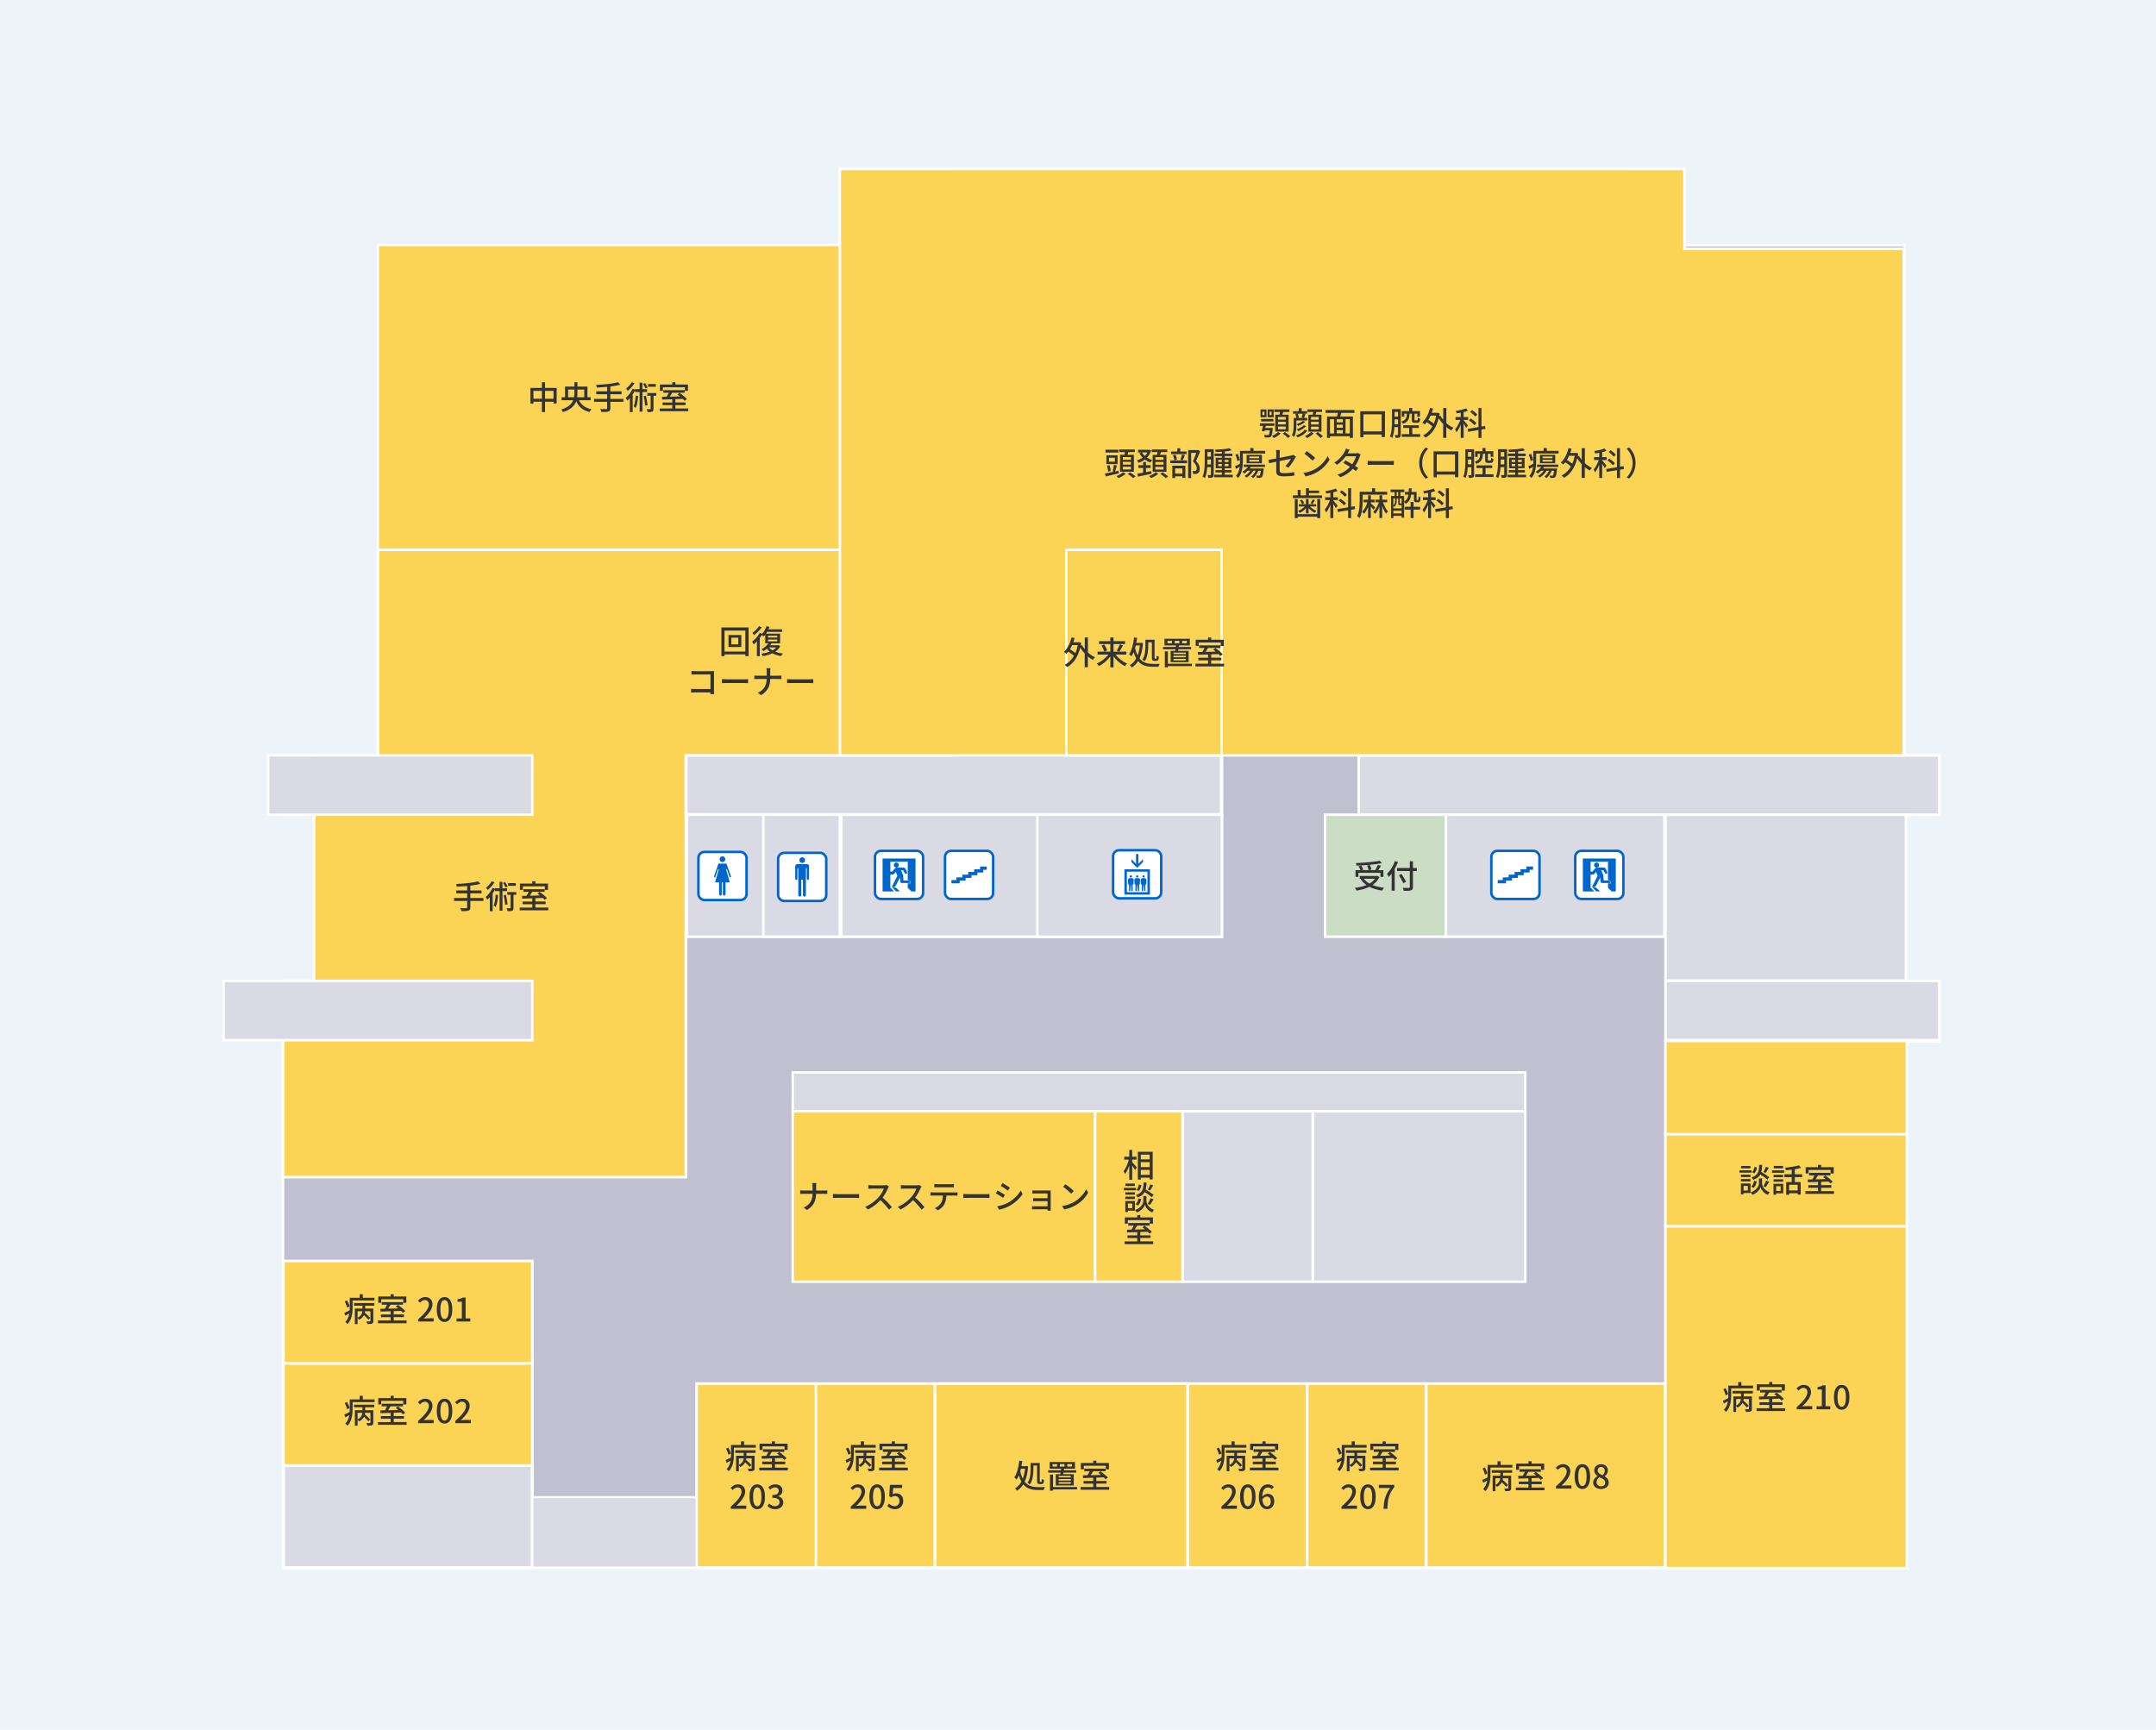
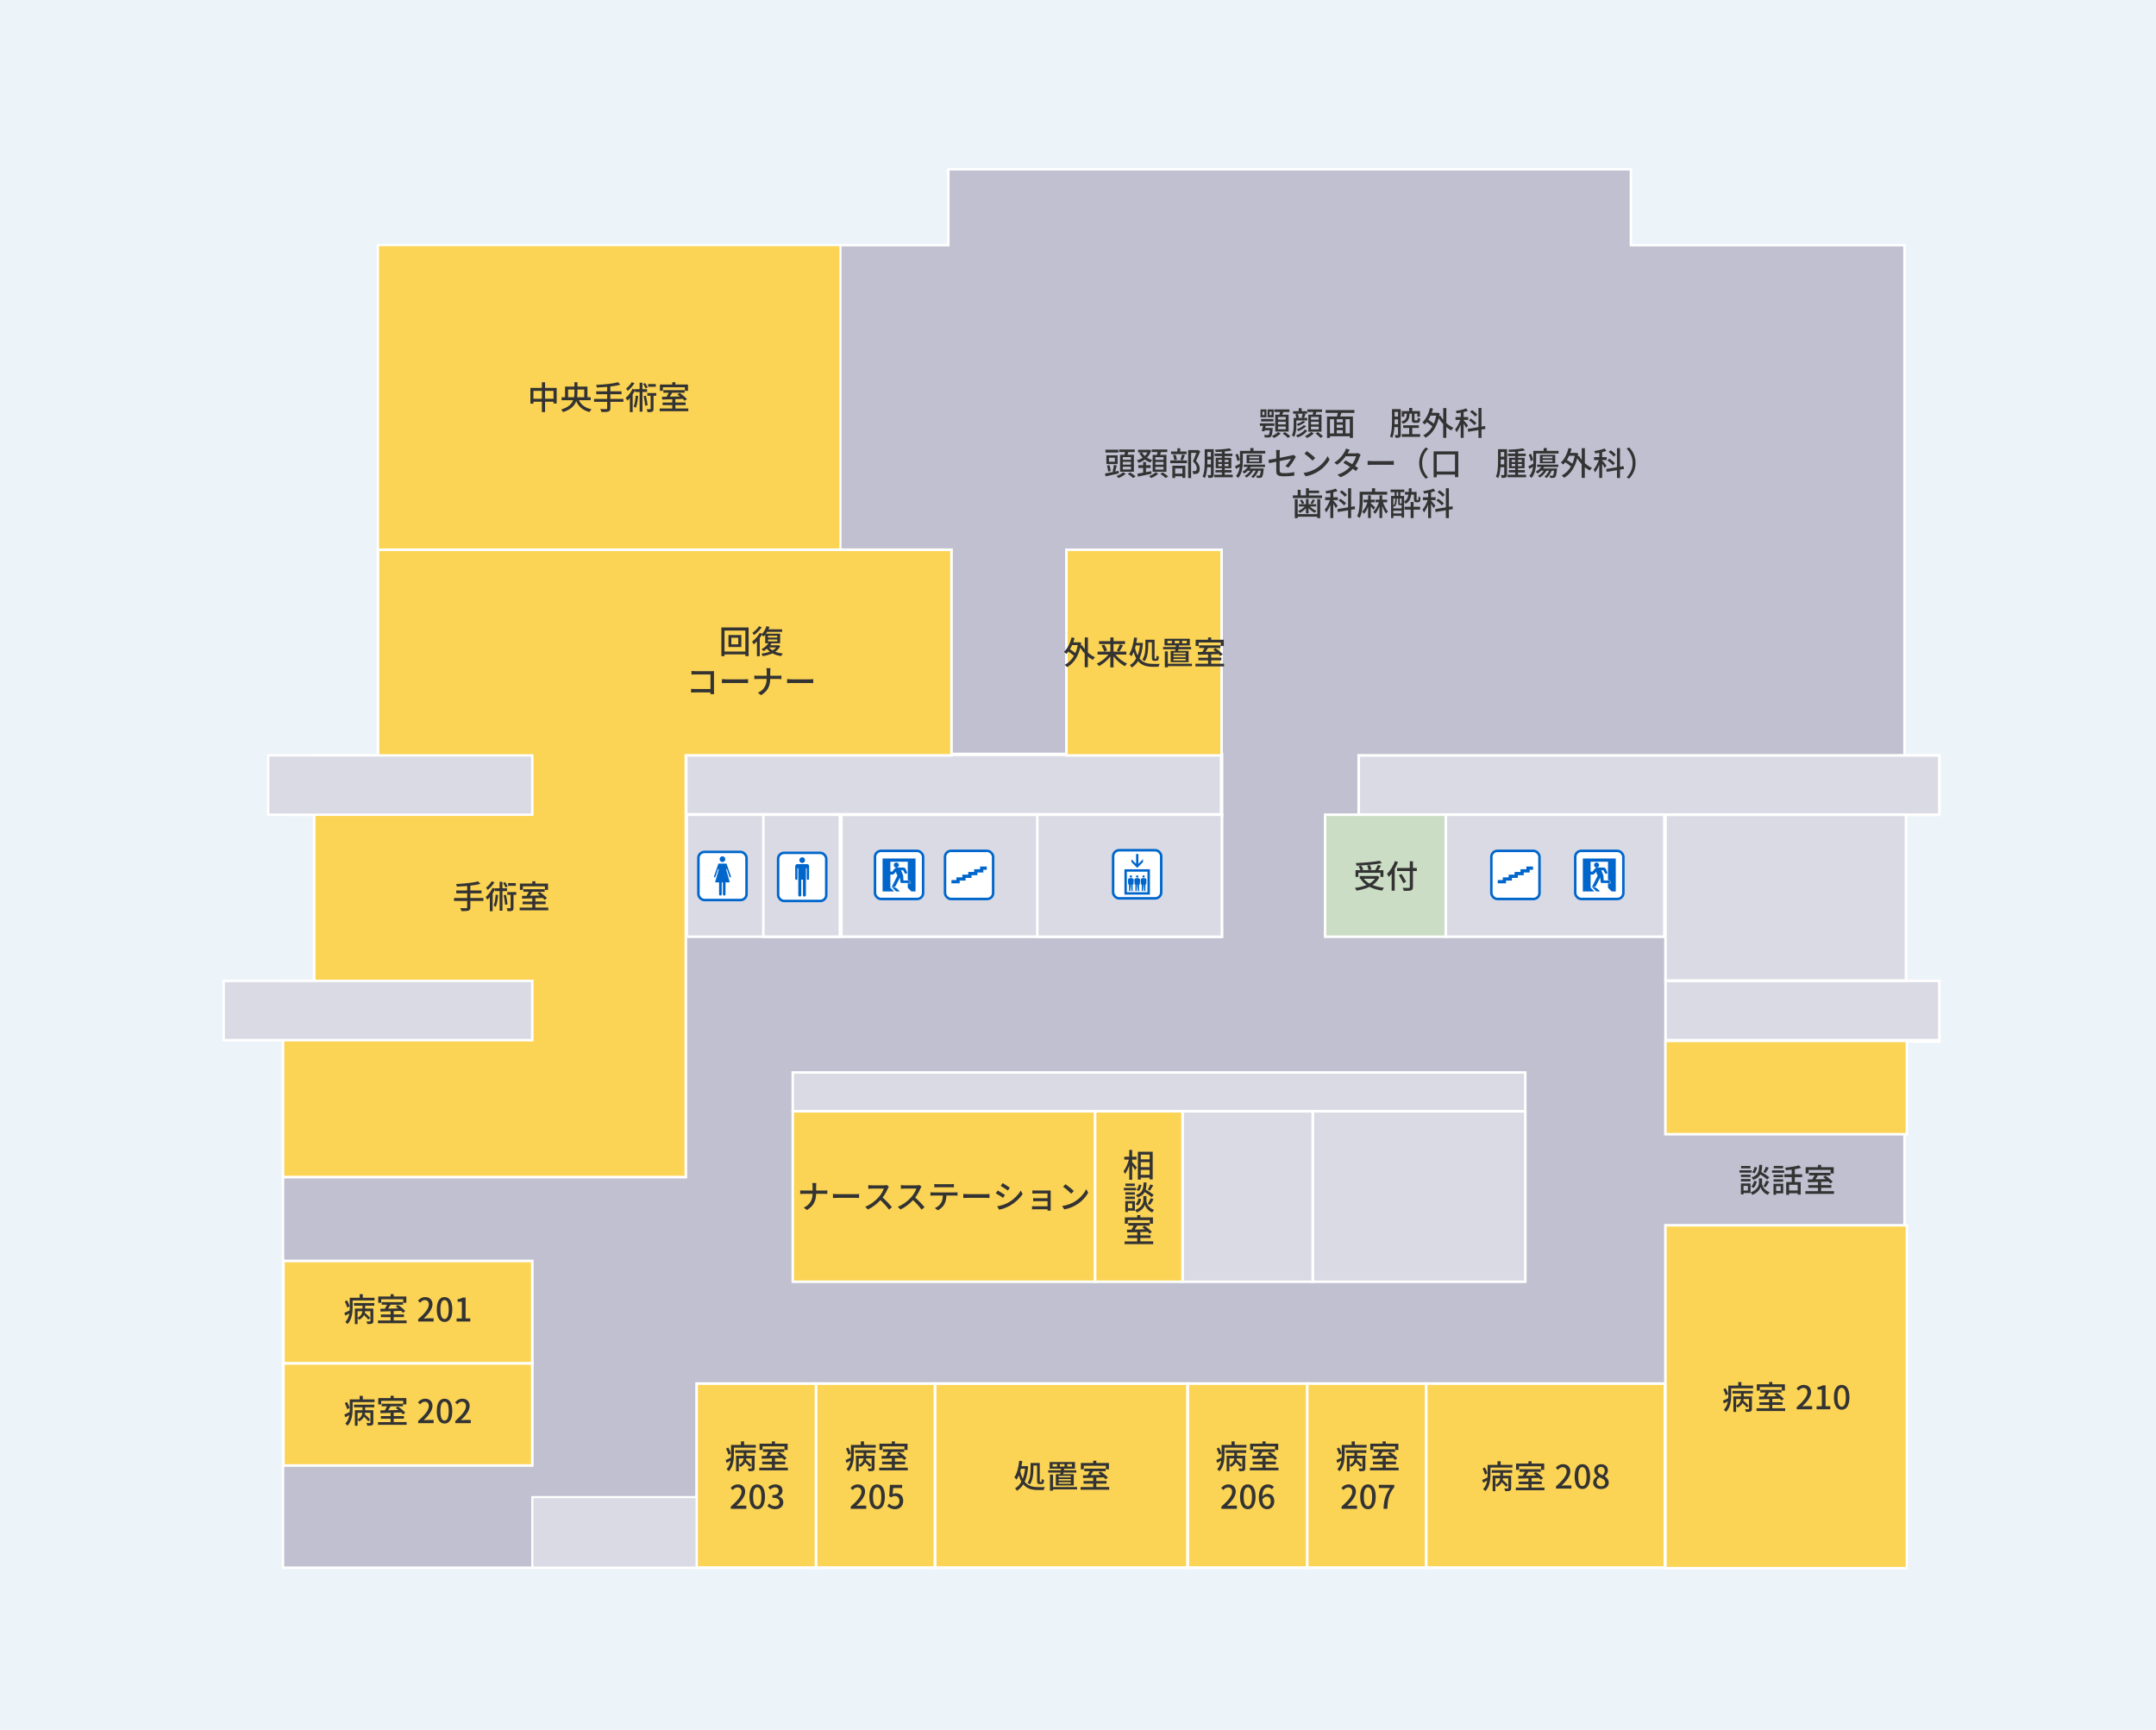
<svg xmlns="http://www.w3.org/2000/svg" id="b" width="860" height="690" viewBox="0 0 860 690">
  <g id="c">
    <rect width="860" height="690" style="fill:#ecf3f9;" />
  </g>
  <g id="d">
    <polygon points="112.87 393.6 112.87 625.34 759.7 625.34 759.7 415.47 773.57 415.47 773.57 393.26 759.7 393.26 759.7 324.97 773.57 324.97 773.57 301.49 759.7 301.49 759.7 97.79 650.55 97.79 650.55 67.51 378.27 67.51 378.27 97.79 150.77 97.79 150.77 301.49 113.87 301.49 113.87 324.97 125.33 324.97 125.33 393.6 112.87 393.6" style="fill:#c0c0d0; stroke:#fff; stroke-miterlimit:10;" />
    <rect x="150.77" y="97.79" width="184.48" height="121.5" style="fill:#fbd355; stroke:#fff; stroke-width:.83px;" />
    <rect x="541.97" y="301.31" width="231.6" height="23.66" transform="translate(1315.54 626.28) rotate(-180)" style="fill:#d9dae4; stroke:#fff; stroke-miterlimit:10; stroke-width:1.06px;" />
    <rect x="273.57" y="300.92" width="213.71" height="24.05" transform="translate(760.84 625.9) rotate(-180)" style="fill:#d9dae4; stroke:#fff; stroke-miterlimit:10; stroke-width:1.4px;" />
    <rect x="316.22" y="427.78" width="292.21" height="15.49" transform="translate(924.64 871.06) rotate(-180)" style="fill:#d9dae4; stroke:#fff; stroke-miterlimit:10;" />
    <rect x="664.35" y="391.25" width="109.22" height="23.66" transform="translate(1437.92 806.16) rotate(-180)" style="fill:#d9dae4; stroke:#fff; stroke-miterlimit:10; stroke-width:1.04px;" />
    <rect x="664.35" y="324.97" width="95.93" height="66.16" transform="translate(1424.63 716.11) rotate(-180)" style="fill:#d9dae4; stroke:#fff; stroke-miterlimit:10; stroke-width:1.06px;" />
    <rect x="664.29" y="488.73" width="96.33" height="136.78" transform="translate(1424.92 1114.24) rotate(-180)" style="fill:#fbd355; stroke:#fff; stroke-width:1.02px;" />
-     <rect x="664.29" y="451.92" width="96.33" height="37.21" transform="translate(1424.92 941.05) rotate(-180)" style="fill:#fbd355; stroke:#fff; stroke-width:1.02px;" />
    <rect x="523.64" y="443.3" width="84.79" height="67.97" transform="translate(1132.07 954.56) rotate(-180)" style="fill:#d9dae4; stroke:#fff; stroke-miterlimit:10;" />
    <rect x="316.22" y="443.3" width="120.63" height="67.97" transform="translate(753.06 954.56) rotate(-180)" style="fill:#fbd355; stroke:#fff;" />
    <rect x="471.68" y="443.3" width="51.92" height="67.97" transform="translate(995.28 954.56) rotate(-180)" style="fill:#d9dae4; stroke:#fff; stroke-miterlimit:10;" />
    <rect x="436.84" y="443.3" width="34.84" height="67.97" transform="translate(908.52 954.56) rotate(-180)" style="fill:#fbd355; stroke:#fff;" />
    <rect x="568.85" y="551.88" width="95.25" height="73.4" transform="translate(1232.96 1177.17) rotate(-180)" style="fill:#fbd355; stroke:#fff; stroke-width:1.06px;" />
    <rect x="521.22" y="551.88" width="47.63" height="73.4" transform="translate(1090.08 1177.17) rotate(-180)" style="fill:#fbd355; stroke:#fff; stroke-width:1.06px;" />
    <rect x="473.8" y="551.88" width="47.63" height="73.4" transform="translate(995.22 1177.17) rotate(-180)" style="fill:#fbd355; stroke:#fff; stroke-width:1.06px;" />
    <rect x="372.92" y="551.88" width="100.77" height="73.4" transform="translate(846.6 1177.17) rotate(-180)" style="fill:#fbd355; stroke:#fff; stroke-width:1.09px;" />
    <rect x="325.29" y="551.88" width="47.63" height="73.4" transform="translate(698.21 1177.17) rotate(-180)" style="fill:#fbd355; stroke:#fff; stroke-width:1.06px;" />
    <rect x="277.86" y="551.88" width="47.63" height="73.4" transform="translate(603.35 1177.17) rotate(-180)" style="fill:#fbd355; stroke:#fff; stroke-width:1.06px;" />
-     <rect x="113.06" y="584.48" width="99.28" height="40.8" transform="translate(325.39 1209.77) rotate(-180)" style="fill:#d9dae4; stroke:#fff; stroke-miterlimit:10; stroke-width:1.23px;" />
    <rect x="212.33" y="597.16" width="65.53" height="28.12" transform="translate(490.19 1222.45) rotate(-180)" style="fill:#d9dae4; stroke:#fff; stroke-miterlimit:10; stroke-width:.83px;" />
    <rect x="113.06" y="543.78" width="99.28" height="40.8" transform="translate(325.39 1128.36) rotate(-180)" style="fill:#fbd355; stroke:#fff; stroke-width:1.06px;" />
    <rect x="113.06" y="502.98" width="99.28" height="40.8" transform="translate(325.39 1046.76) rotate(-180)" style="fill:#fbd355; stroke:#fff; stroke-width:1.06px;" />
    <polygon points="125.9 469.52 244.74 469.52 273.57 469.52 273.57 301.31 379.54 301.31 379.54 219.29 150.77 219.29 150.77 301.31 125.31 301.31 125.31 391.25 112.87 391.25 112.87 469.52 125.9 469.52" style="fill:#fbd355; stroke:#fff; stroke-width:1.06px;" />
    <rect x="664.29" y="415.2" width="96.33" height="37.21" transform="translate(1424.92 867.62) rotate(-180)" style="fill:#fbd355; stroke:#fff; stroke-width:1.02px;" />
    <rect x="106.97" y="301.31" width="105.36" height="23.66" transform="translate(319.3 626.28) rotate(-180)" style="fill:#d9dae4; stroke:#fff; stroke-miterlimit:10; stroke-width:.94px;" />
    <rect x="89.21" y="391.25" width="123.13" height="23.66" transform="translate(301.54 806.16) rotate(-180)" style="fill:#d9dae4; stroke:#fff; stroke-miterlimit:10;" />
-     <polygon points="759.34 301.31 759.34 99.29 671.89 99.29 671.89 67.37 335.02 67.37 335.02 301.31 759.34 301.31" style="fill:#fbd355; stroke:#fff;" />
    <rect x="425.36" y="219.29" width="61.91" height="82.02" transform="translate(912.64 520.6) rotate(-180)" style="fill:#fbd355; stroke:#fff;" />
    <rect x="576.68" y="324.97" width="87.22" height="48.68" transform="translate(1240.58 698.62) rotate(-180)" style="fill:#d9dae4; stroke:#fff; stroke-miterlimit:10; stroke-width:1.06px;" />
    <rect x="335.59" y="324.97" width="151.8" height="48.68" transform="translate(822.98 698.62) rotate(-180)" style="fill:#d9dae4; stroke:#fff; stroke-miterlimit:10; stroke-width:1.09px;" />
    <rect x="273.96" y="324.97" width="61.06" height="48.68" transform="translate(608.98 698.62) rotate(-180)" style="fill:#d9dae4; stroke:#fff; stroke-miterlimit:10; stroke-width:1px;" />
    <rect x="528.55" y="324.97" width="48.13" height="48.68" transform="translate(1105.24 698.62) rotate(-180)" style="fill:#ccddc5; stroke:#fff;" />
    <rect x="413.78" y="324.97" width="73.61" height="48.68" transform="translate(901.16 698.62) rotate(-180)" style="fill:#d9dae4; stroke:#fff; stroke-miterlimit:10;" />
    <rect x="304.49" y="324.97" width="30.53" height="48.68" transform="translate(639.51 698.62) rotate(-180)" style="fill:#d9dae4; stroke:#fff; stroke-miterlimit:10; stroke-width:1.04px;" />
  </g>
  <g id="e">
    <rect x="444" y="339.14" width="19.2" height="19.2" rx="2.4" ry="2.4" style="fill:#fff; stroke:#06c; stroke-miterlimit:10;" />
    <path d="m448.52,356.85h10.16s0-10.11,0-10.11h-10.16s0,10.11,0,10.11Zm9.19-.97h-8.22v-8.18h8.22v8.18Z" style="fill:#06c;" />
    <polygon points="455.93 343.87 455.93 342.72 454.09 344.56 454.09 340.64 453.16 340.64 453.16 344.56 451.31 342.72 451.31 343.87 453.62 346.18 455.93 343.87" style="fill:#06c;" />
    <path d="m450.04,352.79h.31v2.62s.5,0,.5,0l.19-2.62h.09l.18,2.62h.5s0-2.62,0-2.62h.32s.09-1.76.09-1.76c.03-.36-.22-.68-.58-.73-.18-.03-.37-.04-.56-.04s-.38.01-.56.04c-.36.05-.61.37-.59.73l.09,1.76Z" style="fill:#06c;" />
    <path d="m451.09,350.06c.25,0,.46-.2.46-.45s-.21-.47-.46-.47-.46.21-.46.47.2.45.46.45" style="fill:#06c;" />
    <path d="m452.57,352.79h.32v2.62s.51,0,.51,0l.18-2.62h.09l.18,2.62h.51s0-2.62,0-2.62h.32s.09-1.76.09-1.76c.03-.36-.23-.68-.58-.73-.18-.03-.37-.04-.56-.04s-.38.01-.56.04c-.35.05-.61.37-.58.73l.09,1.76Z" style="fill:#06c;" />
    <path d="m453.62,350.06c.25,0,.46-.2.46-.45s-.21-.47-.46-.47-.46.21-.46.47.21.45.46.45" style="fill:#06c;" />
    <path d="m455.11,352.79h.32v2.62s.5,0,.5,0l.18-2.62h.09l.19,2.62h.51s0-2.62,0-2.62h.31s.09-1.76.09-1.76c.02-.36-.23-.68-.59-.73-.18-.03-.36-.04-.55-.04s-.38.01-.55.04c-.36.05-.61.37-.59.73l.09,1.76Z" style="fill:#06c;" />
    <path d="m456.16,350.06c.25,0,.46-.2.46-.45s-.2-.47-.46-.47-.46.21-.46.47.21.45.46.45" style="fill:#06c;" />
    <rect x="594.88" y="339.39" width="19.2" height="19.2" rx="2.4" ry="2.4" style="fill:#fff; stroke:#06c; stroke-miterlimit:10;" />
    <polygon points="611.52 345.64 608.86 345.64 608.86 346.72 606.51 346.72 606.51 347.8 604.15 347.8 604.15 348.88 601.79 348.88 601.79 349.96 599.44 349.96 599.44 351.04 597.43 351.04 597.43 352.34 600.73 352.34 600.73 351.25 603.09 351.25 603.09 350.18 605.44 350.18 605.44 349.1 607.8 349.1 607.8 348.02 610.16 348.02 610.16 346.94 611.52 346.94 611.52 345.64" style="fill:#06c;" />
    <path d="m192.83,359.36h-5.21v2.55c0,.79-.22,1.13-.77,1.31-.53.19-1.42.22-2.76.21-.08-.32-.31-.87-.51-1.2,1.04.04,2.08.04,2.38.03.29,0,.39-.09.39-.36v-2.53h-5.23v-1.18h5.23v-1.85h-4.34v-1.16h4.34v-1.77c-1.39.12-2.81.21-4.12.26-.01-.3-.17-.79-.29-1.05,3.07-.14,6.73-.48,8.76-1.07l.9.99c-1.13.33-2.51.55-3.99.73v1.91h4.47v1.16h-4.47v1.85h5.21v1.18Z" style="fill:#333;" />
    <path d="m200.42,355.44v7.83h-1.13v-7.83h-1.83v-.69c-.27.56-.6,1.12-.95,1.65v7.06h-1.12v-5.59c-.33.36-.65.71-.99,1-.12-.23-.47-.82-.68-1.08,1.07-.87,2.12-2.24,2.74-3.63l.99.33v-.17h1.83v-2.6h1.13v2.6h1.85v1.12h-1.85Zm-3.19-3.52c-.66,1.09-1.72,2.29-2.69,3.06-.16-.25-.47-.68-.65-.91.86-.64,1.79-1.68,2.24-2.54l1.1.39Zm1.46,5.08c-.14,1.82-.4,3.59-.96,4.77-.16-.16-.6-.44-.82-.57.49-1.07.69-2.7.79-4.33l.99.13Zm2.95-2.99c-.16-.48-.58-1.23-.96-1.79l.79-.36c.4.55.83,1.27,1.01,1.75l-.85.4Zm.16,2.89c.31,1.22.57,2.77.65,3.84l-.95.17c-.06-1.03-.34-2.63-.6-3.83l.9-.17Zm4.13.03h-1.1v5.17c0,.6-.09.95-.49,1.16-.4.18-1,.19-1.89.19-.04-.33-.19-.82-.34-1.17.61.03,1.17.03,1.35.01.17,0,.22-.05.22-.22v-5.15h-1.33v-1.09h3.58v1.09Zm-.19-3.59h-3.07v-1.08h3.07v1.08Z" style="fill:#333;" />
    <path d="m218.7,362.02v1.08h-11.41v-1.08h5.03v-1.35h-3.87v-1.05h3.87v-1.29c-1.52.04-2.94.08-4.04.12l-.05-1.11c.53,0,1.16-.01,1.82-.03.3-.48.61-1.07.86-1.59h-2.15v-1.04h8.5v1.04h-4.95c-.31.52-.65,1.08-.99,1.56,1.29-.03,2.69-.06,4.1-.09-.35-.29-.71-.57-1.05-.81l.87-.6c1.04.7,2.33,1.75,2.94,2.48l-.95.66c-.17-.22-.42-.48-.69-.75-.99.04-2,.06-2.98.1v1.33h4.07v1.05h-4.07v1.35h5.15Zm-10.13-7.06h-1.18v-2.51h4.93v-.92h1.24v.92h5.03v2.51h-1.24v-1.42h-8.78v1.42Z" style="fill:#333;" />
    <path d="m222.05,154.73v6.21h-1.26v-.7h-3.38v4.13h-1.26v-4.13h-3.37v.77h-1.21v-6.28h4.58v-2.26h1.26v2.26h4.64Zm-5.9,4.33v-3.15h-3.37v3.15h3.37Zm4.64,0v-3.15h-3.38v3.15h3.38Z" style="fill:#333;" />
    <path d="m230.92,159.63c.91,1.87,2.52,3.11,5.02,3.6-.26.27-.61.77-.77,1.12-2.65-.65-4.32-2.08-5.32-4.33-.65,1.78-2.12,3.37-5.3,4.37-.12-.3-.44-.81-.68-1.05,2.85-.87,4.17-2.21,4.77-3.71h-4.63v-1.18h1.38v-4.25h3.73v-1.73h1.22v1.73h3.98v4.25h1.3v1.18h-4.71Zm-1.94-1.18c.12-.6.14-1.22.14-1.82v-1.25h-2.51v3.07h2.37Zm1.36-3.07v1.26c0,.6-.03,1.21-.12,1.81h2.82v-3.07h-2.7Z" style="fill:#333;" />
    <path d="m248.67,160.28h-5.21v2.55c0,.79-.22,1.13-.77,1.31-.53.2-1.42.22-2.76.21-.08-.32-.31-.87-.51-1.2,1.04.04,2.08.04,2.38.03.29,0,.39-.09.39-.36v-2.54h-5.23v-1.18h5.23v-1.85h-4.34v-1.16h4.34v-1.77c-1.39.12-2.81.21-4.12.26-.01-.3-.17-.79-.29-1.05,3.07-.14,6.73-.48,8.76-1.07l.9.99c-1.13.32-2.51.55-3.99.73v1.91h4.47v1.16h-4.47v1.85h5.21v1.18Z" style="fill:#333;" />
    <path d="m256.27,156.37v7.83h-1.13v-7.83h-1.83v-.69c-.27.56-.6,1.12-.95,1.65v7.06h-1.12v-5.59c-.33.36-.65.71-.99,1-.12-.23-.47-.82-.68-1.08,1.07-.87,2.12-2.24,2.74-3.63l.99.32v-.17h1.83v-2.6h1.13v2.6h1.85v1.12h-1.85Zm-3.19-3.52c-.66,1.09-1.72,2.29-2.69,3.05-.16-.25-.47-.68-.65-.91.86-.64,1.79-1.68,2.24-2.54l1.1.39Zm1.46,5.08c-.14,1.82-.4,3.59-.96,4.77-.16-.16-.6-.44-.82-.57.49-1.07.69-2.7.79-4.33l.99.13Zm2.95-2.99c-.16-.48-.58-1.24-.96-1.79l.79-.36c.4.55.83,1.27,1.01,1.75l-.85.4Zm.16,2.89c.31,1.22.57,2.77.65,3.83l-.95.17c-.06-1.03-.34-2.63-.6-3.83l.9-.17Zm4.13.03h-1.1v5.17c0,.6-.09.95-.49,1.16-.4.18-1,.2-1.89.2-.04-.33-.19-.82-.34-1.17.61.03,1.17.03,1.35.01.17,0,.22-.05.22-.22v-5.15h-1.33v-1.09h3.58v1.09Zm-.19-3.59h-3.07v-1.08h3.07v1.08Z" style="fill:#333;" />
    <path d="m274.54,162.95v1.08h-11.41v-1.08h5.03v-1.35h-3.87v-1.05h3.87v-1.29c-1.52.04-2.94.08-4.04.12l-.05-1.1c.53,0,1.16-.01,1.82-.03.3-.48.61-1.07.86-1.59h-2.15v-1.04h8.5v1.04h-4.95c-.31.52-.65,1.08-.99,1.56,1.29-.03,2.69-.07,4.1-.09-.35-.29-.71-.57-1.05-.81l.87-.6c1.04.7,2.33,1.75,2.94,2.48l-.95.66c-.17-.22-.42-.48-.69-.75-.99.04-2,.07-2.98.1v1.33h4.07v1.05h-4.07v1.35h5.15Zm-10.13-7.06h-1.18v-2.51h4.93v-.92h1.24v.92h5.03v2.51h-1.24v-1.42h-8.78v1.42Z" style="fill:#333;" />
    <path d="m433.93,260.26c.88.79,1.87,1.47,2.86,1.91-.27.23-.68.7-.86,1.04-.69-.35-1.37-.82-2-1.35v4.29h-1.25v-5.47c-.68-.71-1.27-1.52-1.78-2.34-.96,3.89-2.85,6.41-5.23,7.76-.21-.27-.68-.73-.97-.9,1.49-.78,2.74-1.96,3.69-3.6-.56-.53-1.43-1.17-2.24-1.69-.25.32-.51.62-.77.9-.22-.21-.73-.61-1.01-.79,1.43-1.3,2.5-3.44,3.08-5.77l1.2.25c-.16.58-.33,1.14-.53,1.69h2.15l.22-.04.81.27c-.06.38-.13.75-.19,1.1l.47-.18c.3.55.68,1.09,1.12,1.62v-4.69h1.25v5.99Zm-6.28-2.94c-.26.6-.56,1.16-.87,1.66.75.46,1.59,1.03,2.17,1.52.42-.94.74-2,.96-3.19h-2.26Z" style="fill:#333;" />
    <path d="m444.95,261.1c1.14,1.48,2.94,2.87,4.62,3.6-.26.25-.65.7-.84,1.03-1.65-.83-3.34-2.3-4.56-3.91v4.38h-1.27v-4.36c-1.22,1.6-2.91,3.03-4.55,3.85-.19-.31-.58-.77-.86-1.01,1.69-.71,3.48-2.09,4.65-3.58h-4.34v-1.17h5.1v-3.02h-4.49v-1.16h4.49v-1.5h1.27v1.5h4.59v1.16h-4.59v3.02h5.11v1.17h-4.32Zm-4.51-4.03c.49.74,1,1.72,1.17,2.37l-1.14.46c-.16-.64-.61-1.66-1.09-2.42l1.07-.4Zm5.03,2.48c.43-.69.94-1.75,1.22-2.52l1.26.38c-.46.88-1,1.87-1.44,2.5l-1.04-.35Z" style="fill:#333;" />
    <path d="m455.91,256.51c-.19,2.56-.65,4.56-1.38,6.14,1.4,1.77,3.3,2.15,5.37,2.16.46,0,2.12,0,2.68-.01-.18.29-.39.84-.46,1.16h-2.29c-2.27,0-4.33-.43-5.86-2.25-.68,1.08-1.51,1.91-2.52,2.55-.18-.3-.49-.74-.75-.98,1.03-.56,1.87-1.44,2.52-2.67-.39-.69-.74-1.52-1.01-2.5-.27.62-.56,1.2-.9,1.69-.17-.21-.65-.69-.91-.88,1.09-1.55,1.66-4.02,1.98-6.64l1.2.16c-.09.68-.2,1.34-.33,1.99h1.73l.21-.04.73.13Zm-2.87.94c-.09.35-.18.7-.27,1.03.26,1.21.6,2.17,1,2.96.44-1.13.75-2.46.92-3.99h-1.65Zm4.97.19c0,1.78-.21,4.37-1.39,6.1-.2-.19-.69-.53-.96-.62,1.12-1.61,1.23-3.89,1.23-5.47v-2.48h3.65v7.1c0,.42.03.47.19.47h.42c.16,0,.19-.23.22-1.18.23.16.62.31.9.38-.08,1.25-.34,1.65-1.01,1.65h-.74c-.84,0-1.04-.31-1.04-1.33v-6.06h-1.47v1.46Z" style="fill:#333;" />
    <path d="m468.76,259.64c.04-.21.08-.42.1-.65h-4.93v-.92h5.06c.03-.21.05-.42.06-.62h-4.54v-2.67h10.09v2.67h-4.32c-.04.21-.06.42-.09.62h4.93v.92h-5.08c-.04.23-.08.46-.12.65h4.2v4.49h-7.16v-4.49h1.79Zm6.68,6.06h-9.59v.49h-1.22v-6.38h1.22v4.94h9.59v.95Zm-7.98-10.08h-1.78v.98h1.78v-.98Zm5.5,4.69h-4.88v.6h4.88v-.6Zm0,1.25h-4.88v.61h4.88v-.61Zm0,1.26h-4.88v.62h4.88v-.62Zm-4.38-6.23h1.85v-.98h-1.85v.98Zm2.95,0h1.87v-.98h-1.87v.98Z" style="fill:#333;" />
    <path d="m488.26,264.75v1.08h-11.41v-1.08h5.03v-1.35h-3.87v-1.05h3.87v-1.29c-1.52.04-2.94.08-4.04.12l-.05-1.1c.53,0,1.16-.01,1.82-.03.3-.48.61-1.07.86-1.59h-2.15v-1.04h8.5v1.04h-4.95c-.31.52-.65,1.08-.99,1.56,1.29-.03,2.69-.06,4.1-.09-.35-.29-.71-.57-1.05-.81l.87-.6c1.04.7,2.33,1.76,2.94,2.48l-.95.66c-.17-.22-.42-.48-.69-.75-.99.04-2,.06-2.98.1v1.33h4.07v1.05h-4.07v1.35h5.15Zm-10.13-7.06h-1.18v-2.51h4.93v-.92h1.24v.92h5.03v2.51h-1.24v-1.42h-8.78v1.42Z" style="fill:#333;" />
    <path d="m699.29,552.68v1.08h-8.75v2.77c0,2.03-.26,4.86-2.04,6.63-.17-.22-.64-.66-.87-.81.95-.97,1.39-2.2,1.6-3.42-.53.31-1.08.61-1.59.9l-.38-1.12c.56-.23,1.3-.61,2.11-1.01.01-.42.03-.81.03-1.18v-3.83h3.95v-1.43h1.26v1.43h4.68Zm-10.92,3.91c-.13-.64-.53-1.66-.95-2.44l.9-.43c.43.74.87,1.73.99,2.37l-.94.51Zm2.73-1.79h8.09v1.04h-3.64v1.16h3.25v4.94c0,.56-.1.86-.51,1.05-.4.17-.99.18-1.86.18-.05-.3-.22-.77-.38-1.05.61.03,1.2.03,1.37.01.18-.01.23-.07.23-.22v-3.87h-2.15c-.03.19-.05.4-.1.61.77.64,1.7,1.52,2.16,2.08l-.75.69c-.38-.48-1.08-1.2-1.76-1.81-.35.69-.95,1.35-1.94,1.86-.1-.21-.38-.49-.6-.7v2.42h-1.08v-6.19h3.04v-1.16h-3.38v-1.04Zm1.42,5.85c1.4-.69,1.82-1.69,1.92-2.61h-1.92v2.61Z" style="fill:#333;" />
    <path d="m712.08,561.74v1.08h-11.41v-1.08h5.03v-1.35h-3.87v-1.05h3.87v-1.29c-1.52.04-2.94.08-4.04.12l-.05-1.1c.53,0,1.16-.01,1.82-.03.3-.48.61-1.07.86-1.59h-2.15v-1.04h8.5v1.04h-4.95c-.31.52-.65,1.08-.99,1.56,1.29-.03,2.69-.07,4.1-.09-.35-.29-.71-.57-1.05-.81l.87-.6c1.04.7,2.33,1.75,2.94,2.48l-.95.66c-.17-.22-.42-.48-.69-.75-.99.04-2,.07-2.98.1v1.33h4.07v1.05h-4.07v1.35h5.15Zm-10.13-7.06h-1.18v-2.51h4.93v-.92h1.24v.92h5.03v2.51h-1.23v-1.42h-8.78v1.42Z" style="fill:#333;" />
    <path d="m716.67,561.28c2.82-2.5,4.28-4.35,4.28-5.93,0-1.04-.56-1.75-1.62-1.75-.75,0-1.38.48-1.89,1.07l-.84-.83c.82-.88,1.66-1.43,2.91-1.43,1.75,0,2.89,1.14,2.89,2.87,0,1.85-1.47,3.76-3.5,5.69.49-.05,1.09-.09,1.56-.09h2.39v1.27h-6.17v-.87Z" style="fill:#333;" />
    <path d="m724.62,560.92h2.09v-6.66h-1.72v-.95c.9-.17,1.53-.39,2.08-.73h1.13v8.33h1.87v1.23h-5.46v-1.23Z" style="fill:#333;" />
    <path d="m731.53,557.33c0-3.31,1.21-4.93,3.09-4.93s3.09,1.62,3.09,4.93-1.22,4.99-3.09,4.99-3.09-1.66-3.09-4.99Zm4.76,0c0-2.74-.69-3.74-1.66-3.74s-1.66,1-1.66,3.74.69,3.81,1.66,3.81,1.66-1.04,1.66-3.81Z" style="fill:#333;" />
    <path d="m698.69,467.76h-4.85v-.96h4.85v.96Zm-.43,8.11h-2.79v.55h-1.04v-4.37h3.83v3.82Zm-.01-6.37h-3.81v-.94h3.81v.94Zm-3.81.79h3.81v.95h-3.81v-.95Zm3.78-4.26h-3.73v-.95h3.73v.95Zm-2.76,6.99v1.87h1.75v-1.87h-1.75Zm7.4-1.08c0,.77.48,2.67,3.02,3.63-.21.27-.55.74-.7,1.03-1.83-.72-2.72-2.29-2.93-3.07-.22.79-1.2,2.3-3.25,3.07-.14-.27-.46-.74-.69-.98,2.78-.99,3.31-2.9,3.31-3.68v-1.9h1.24v1.9Zm-4.34,1.34c.6-.47.99-1.37,1.17-2.26l1.07.22c-.17.97-.6,1.99-1.26,2.59l-.98-.55Zm6.44-2.78c-.61-.56-1.75-1.37-2.81-2.03-.51.95-1.35,1.64-2.81,2.13-.13-.29-.44-.73-.69-.96,2.67-.82,2.96-2.33,3.08-4.99h1.18c-.05,1.08-.14,2.02-.36,2.81,1.12.65,2.48,1.52,3.2,2.12l-.79.92Zm-4.13-4.84c-.12.87-.47,1.82-1.05,2.37l-.92-.44c.51-.46.84-1.31.99-2.12l.99.2Zm2.55,7.53c.4-.6.88-1.59,1.14-2.26l1.18.39c-.46.78-.98,1.66-1.39,2.22l-.94-.35Zm2.18-7.41c-.42.74-.9,1.55-1.27,2.07l-.9-.35c.36-.57.79-1.47,1.01-2.09l1.16.38Z" style="fill:#333;" />
    <path d="m706.84,466.83h4.85v.96h-4.85v-.96Zm4.47,9.18h-2.85v.56h-1.04v-4.37h3.89v3.81Zm-.05-6.44h-3.81v-.94h3.81v.94Zm-3.81.83h3.81v.94h-3.81v-.94Zm3.8-4.38h-3.72v-.95h3.72v.95Zm-2.78,7.15v1.87h1.81v-1.87h-1.81Zm7.46-3.65v1.98h2.34v5.02h-1.2v-.57h-3.42v.64h-1.16v-5.08h2.2v-1.98h-2.91v-1.14h2.91v-1.83c-.78.09-1.56.18-2.3.23-.04-.3-.21-.75-.35-1.03,1.95-.17,4.21-.51,5.54-.92l.85.99c-.72.21-1.59.39-2.5.55v2.02h2.93v1.14h-2.93Zm1.14,3.07h-3.42v2.26h3.42v-2.26Z" style="fill:#333;" />
    <path d="m731.56,475.14v1.08h-11.41v-1.08h5.03v-1.35h-3.87v-1.05h3.87v-1.29c-1.52.04-2.94.08-4.04.12l-.05-1.1c.53,0,1.16-.01,1.82-.03.3-.48.61-1.07.86-1.59h-2.15v-1.04h8.5v1.04h-4.95c-.31.52-.65,1.08-.99,1.56,1.29-.03,2.69-.07,4.1-.09-.35-.29-.71-.57-1.05-.81l.87-.6c1.04.7,2.33,1.75,2.94,2.48l-.95.66c-.17-.22-.42-.48-.69-.75-.99.04-2,.07-2.98.1v1.33h4.07v1.05h-4.07v1.35h5.15Zm-10.13-7.06h-1.18v-2.51h4.93v-.92h1.24v.92h5.03v2.51h-1.24v-1.42h-8.78v1.42Z" style="fill:#333;" />
    <path d="m328.75,474.89c.51,0,1.01-.03,1.25-.05v1.39c-.23-.03-.81-.04-1.26-.04h-3.21c-.05,2.74-.95,4.86-3.65,6.46l-1.27-.95c2.51-1.16,3.46-3.07,3.52-5.51h-3.6c-.52,0-1.01.01-1.34.04v-1.4c.31.03.82.06,1.31.06h3.63v-1.6c0-.42-.05-1.07-.14-1.4h1.64c-.06.34-.09,1.01-.09,1.4v1.6h3.22Z" style="fill:#333;" />
    <path d="m332.24,476.25c.42.04,1.22.08,1.92.08h7.06c.64,0,1.14-.05,1.46-.08v1.6c-.29-.01-.87-.05-1.44-.05h-7.07c-.73,0-1.5.03-1.92.05v-1.6Z" style="fill:#333;" />
    <path d="m354.57,473.3c-.09.13-.29.46-.38.68-.46,1.07-1.22,2.54-2.13,3.71,1.34,1.14,2.91,2.82,3.72,3.81l-1.16,1.01c-.85-1.17-2.15-2.6-3.43-3.8-1.39,1.48-3.13,2.87-5.01,3.73l-1.05-1.09c2.11-.81,4.06-2.37,5.34-3.81.88-.99,1.75-2.42,2.07-3.43h-4.77c-.51,0-1.21.06-1.42.08v-1.47c.26.04,1.01.09,1.42.09h4.82c.48,0,.91-.05,1.13-.13l.84.62Z" style="fill:#333;" />
    <path d="m367.57,473.3c-.09.13-.29.46-.38.68-.46,1.07-1.22,2.54-2.13,3.71,1.34,1.14,2.91,2.82,3.72,3.81l-1.16,1.01c-.85-1.17-2.15-2.6-3.43-3.8-1.39,1.48-3.13,2.87-5.01,3.73l-1.05-1.09c2.11-.81,4.06-2.37,5.34-3.81.88-.99,1.75-2.42,2.07-3.43h-4.77c-.51,0-1.21.06-1.42.08v-1.47c.26.04,1.01.09,1.42.09h4.82c.48,0,.91-.05,1.13-.13l.84.62Z" style="fill:#333;" />
    <path d="m380.84,475.64c.27,0,.77-.03,1.09-.06v1.34c-.3-.03-.75-.04-1.09-.04h-3.34c-.05,1.38-.31,2.52-.81,3.47-.47.87-1.46,1.85-2.59,2.42l-1.2-.88c.96-.39,1.89-1.13,2.41-1.94.56-.87.73-1.9.78-3.07h-3.76c-.39,0-.82.01-1.18.04v-1.34c.36.04.78.06,1.18.06h8.5Zm-6.88-2.07c-.43,0-.91.01-1.27.04v-1.34c.39.05.84.09,1.27.09h5.24c.4,0,.88-.03,1.3-.09v1.34c-.42-.03-.9-.04-1.3-.04h-5.24Z" style="fill:#333;" />
    <path d="m384.24,476.25c.42.04,1.22.08,1.92.08h7.06c.64,0,1.14-.05,1.46-.08v1.6c-.29-.01-.87-.05-1.44-.05h-7.07c-.73,0-1.5.03-1.92.05v-1.6Z" style="fill:#333;" />
    <path d="m400.86,476.65l-.75,1.16c-.69-.49-2.07-1.38-2.9-1.82l.74-1.12c.82.44,2.3,1.35,2.91,1.78Zm1.31,3.05c2.17-1.23,3.93-2.98,4.98-4.82l.78,1.38c-1.16,1.77-2.96,3.43-5.07,4.65-1.31.77-3.13,1.39-4.32,1.61l-.77-1.34c1.44-.25,3.03-.73,4.39-1.48Zm.64-5.93l-.77,1.12c-.66-.48-2.05-1.4-2.86-1.86l.74-1.12c.81.46,2.27,1.42,2.89,1.86Z" style="fill:#333;" />
    <path d="m417.84,482.88c.01-.12.01-.32.01-.52h-5.1c-.39,0-.87.03-1.09.03v-1.27c.22.03.64.05,1.09.05h5.1v-2.05h-4.45c-.48,0-1,0-1.29.03v-1.23c.3.01.81.04,1.27.04h4.46v-1.91h-4.59c-.4,0-1.18.03-1.44.05v-1.26c.29.04,1.04.05,1.44.05h4.98c.3,0,.7-.01.88-.01-.01.16-.01.49-.01.75v6.49c0,.21.01.57.03.78h-1.3Z" style="fill:#333;" />
    <path d="m428.77,479.24c2.09-1.29,3.72-3.24,4.51-4.9l.79,1.42c-.94,1.68-2.54,3.46-4.56,4.71-1.31.81-2.96,1.57-4.98,1.94l-.87-1.34c2.17-.33,3.86-1.05,5.11-1.82Zm-.44-4.16l-1.03,1.05c-.68-.69-2.29-2.09-3.25-2.76l.95-1.01c.92.61,2.6,1.96,3.33,2.72Z" style="fill:#333;" />
    <path d="m451.61,463.53c.46.47,1.61,1.83,1.87,2.17l-.73.97c-.22-.43-.7-1.14-1.14-1.77v5.69h-1.16v-5.73c-.47,1.34-1.07,2.61-1.69,3.42-.13-.34-.42-.83-.6-1.1.87-1.07,1.72-2.98,2.13-4.64h-1.83v-1.14h1.99v-2.72h1.16v2.72h1.74v1.14h-1.74v.99Zm8.18-4.12v11.04h-1.21v-.7h-3.54v.77h-1.16v-11.1h5.9Zm-4.75,1.14v1.91h3.54v-1.91h-3.54Zm0,4.99h3.54v-1.98h-3.54v1.98Zm3.54,3.09v-1.99h-3.54v1.99h3.54Z" style="fill:#333;" />
    <path d="m453.13,474.79h-4.85v-.96h4.85v.96Zm-.43,8.11h-2.79v.55h-1.04v-4.37h3.83v3.82Zm-.01-6.37h-3.81v-.94h3.81v.94Zm-3.81.79h3.81v.95h-3.81v-.95Zm3.78-4.26h-3.73v-.95h3.73v.95Zm-2.76,6.99v1.87h1.75v-1.87h-1.75Zm7.4-1.08c0,.77.48,2.67,3.02,3.63-.21.27-.55.74-.7,1.03-1.83-.71-2.72-2.29-2.93-3.07-.22.79-1.2,2.3-3.25,3.07-.14-.27-.46-.74-.69-.97,2.78-.99,3.31-2.9,3.31-3.68v-1.9h1.24v1.9Zm-4.34,1.34c.6-.47.99-1.36,1.17-2.26l1.07.22c-.17.98-.6,1.99-1.26,2.59l-.98-.55Zm6.44-2.78c-.61-.56-1.75-1.37-2.81-2.03-.51.95-1.35,1.64-2.81,2.13-.13-.29-.44-.73-.69-.96,2.67-.82,2.96-2.33,3.08-4.99h1.18c-.05,1.08-.14,2.02-.36,2.81,1.12.65,2.48,1.52,3.2,2.12l-.79.92Zm-4.13-4.84c-.12.87-.47,1.82-1.05,2.37l-.92-.44c.51-.46.84-1.31.99-2.12l.99.19Zm2.55,7.53c.4-.6.88-1.59,1.14-2.26l1.18.39c-.46.78-.98,1.66-1.39,2.22l-.94-.35Zm2.18-7.41c-.42.74-.9,1.55-1.27,2.07l-.9-.35c.36-.57.79-1.47,1.01-2.09l1.16.38Z" style="fill:#333;" />
    <path d="m460,495.17v1.08h-11.41v-1.08h5.03v-1.35h-3.87v-1.05h3.87v-1.29c-1.52.04-2.94.08-4.04.12l-.05-1.1c.53,0,1.16-.01,1.82-.03.3-.48.61-1.07.86-1.59h-2.15v-1.04h8.5v1.04h-4.95c-.31.52-.65,1.08-.99,1.56,1.29-.03,2.69-.06,4.1-.09-.35-.29-.71-.57-1.05-.81l.87-.6c1.04.7,2.33,1.76,2.94,2.48l-.95.66c-.17-.22-.42-.48-.69-.75-.99.04-2,.06-2.98.1v1.33h4.07v1.05h-4.07v1.35h5.15Zm-10.13-7.06h-1.18v-2.51h4.93v-.92h1.24v.92h5.03v2.51h-1.24v-1.42h-8.78v1.42Z" style="fill:#333;" />
    <path d="m603.27,584.3v1.08h-8.75v2.77c0,2.03-.26,4.86-2.04,6.63-.17-.22-.64-.66-.87-.81.95-.97,1.39-2.2,1.6-3.42-.53.31-1.08.61-1.59.9l-.38-1.12c.56-.23,1.3-.61,2.11-1.01.01-.42.03-.81.03-1.18v-3.83h3.95v-1.43h1.26v1.43h4.68Zm-10.92,3.91c-.13-.64-.53-1.66-.95-2.44l.9-.43c.43.74.87,1.73.99,2.37l-.94.51Zm2.73-1.79h8.09v1.04h-3.64v1.16h3.25v4.94c0,.56-.1.86-.51,1.05-.4.17-.99.18-1.86.18-.05-.3-.22-.77-.38-1.05.61.03,1.2.03,1.37.01.18-.01.23-.07.23-.22v-3.87h-2.15c-.03.19-.05.4-.1.61.77.64,1.7,1.52,2.16,2.08l-.75.69c-.38-.48-1.08-1.2-1.76-1.81-.35.69-.95,1.35-1.94,1.86-.1-.21-.38-.49-.6-.7v2.42h-1.08v-6.19h3.04v-1.16h-3.38v-1.04Zm1.42,5.85c1.4-.69,1.82-1.69,1.92-2.61h-1.92v2.61Z" style="fill:#333;" />
    <path d="m616.06,593.36v1.08h-11.41v-1.08h5.03v-1.35h-3.87v-1.05h3.87v-1.29c-1.52.04-2.94.08-4.04.12l-.05-1.1c.53,0,1.16-.01,1.82-.03.3-.48.61-1.07.86-1.59h-2.15v-1.04h8.5v1.04h-4.95c-.31.52-.65,1.08-.99,1.56,1.29-.03,2.69-.07,4.1-.09-.35-.29-.71-.57-1.05-.81l.87-.6c1.04.7,2.33,1.75,2.94,2.48l-.95.66c-.17-.22-.42-.48-.69-.75-.99.04-2,.07-2.98.1v1.33h4.07v1.05h-4.07v1.35h5.15Zm-10.13-7.06h-1.18v-2.51h4.93v-.92h1.24v.92h5.03v2.51h-1.23v-1.42h-8.78v1.42Z" style="fill:#333;" />
    <path d="m620.65,592.9c2.82-2.5,4.28-4.35,4.28-5.93,0-1.04-.56-1.75-1.62-1.75-.75,0-1.38.48-1.89,1.07l-.84-.83c.82-.88,1.66-1.43,2.91-1.43,1.75,0,2.89,1.14,2.89,2.87,0,1.85-1.47,3.76-3.5,5.69.49-.05,1.09-.09,1.56-.09h2.39v1.27h-6.17v-.87Z" style="fill:#333;" />
    <path d="m628.1,588.95c0-3.31,1.21-4.93,3.09-4.93s3.09,1.62,3.09,4.93-1.22,4.99-3.09,4.99-3.09-1.66-3.09-4.99Zm4.76,0c0-2.74-.69-3.74-1.66-3.74s-1.66,1-1.66,3.74.69,3.81,1.66,3.81,1.66-1.04,1.66-3.81Z" style="fill:#333;" />
    <path d="m635.5,591.39c0-1.26.83-2.11,1.72-2.57v-.06c-.71-.51-1.29-1.22-1.29-2.24,0-1.5,1.16-2.47,2.73-2.47,1.66,0,2.7,1.04,2.7,2.54,0,.97-.66,1.81-1.26,2.25v.06c.86.49,1.61,1.24,1.61,2.54,0,1.42-1.25,2.51-3.09,2.51s-3.12-1.07-3.12-2.55Zm4.8,0c0-1.17-1.05-1.61-2.35-2.14-.66.46-1.12,1.17-1.12,2,0,.95.79,1.61,1.82,1.61s1.65-.57,1.65-1.47Zm-.19-4.72c0-.88-.53-1.55-1.47-1.55-.78,0-1.36.53-1.36,1.39,0,1.04.91,1.52,1.98,1.94.57-.53.86-1.14.86-1.78Z" style="fill:#333;" />
    <path d="m410.11,584.89c-.19,2.56-.65,4.56-1.38,6.14,1.4,1.77,3.3,2.15,5.37,2.16.46,0,2.12,0,2.68-.01-.18.29-.39.84-.46,1.16h-2.29c-2.27,0-4.33-.43-5.86-2.25-.68,1.08-1.51,1.91-2.52,2.55-.18-.3-.49-.74-.75-.98,1.03-.56,1.87-1.44,2.52-2.67-.39-.69-.74-1.52-1.01-2.5-.27.62-.56,1.2-.9,1.69-.17-.21-.65-.69-.91-.88,1.09-1.55,1.66-4.02,1.98-6.64l1.2.16c-.09.68-.2,1.34-.33,1.99h1.73l.21-.04.73.13Zm-2.87.94c-.09.35-.18.7-.27,1.03.26,1.21.6,2.17,1,2.96.44-1.13.75-2.46.92-3.99h-1.65Zm4.97.19c0,1.78-.21,4.37-1.39,6.1-.2-.19-.69-.53-.96-.62,1.12-1.61,1.23-3.89,1.23-5.47v-2.48h3.65v7.1c0,.42.03.47.19.47h.42c.16,0,.19-.23.22-1.18.23.16.62.31.9.38-.08,1.25-.34,1.65-1.01,1.65h-.74c-.84,0-1.04-.31-1.04-1.33v-6.06h-1.47v1.46Z" style="fill:#333;" />
    <path d="m422.95,588.03c.04-.21.08-.42.1-.65h-4.93v-.92h5.06c.03-.21.05-.42.06-.62h-4.54v-2.67h10.09v2.67h-4.32c-.04.21-.06.42-.09.62h4.93v.92h-5.08c-.04.23-.08.46-.12.65h4.2v4.49h-7.16v-4.49h1.79Zm6.68,6.06h-9.59v.49h-1.22v-6.38h1.22v4.94h9.59v.95Zm-7.98-10.08h-1.78v.98h1.78v-.98Zm5.5,4.69h-4.88v.6h4.88v-.6Zm0,1.25h-4.88v.61h4.88v-.61Zm0,1.26h-4.88v.62h4.88v-.62Zm-4.38-6.23h1.85v-.98h-1.85v.98Zm2.95,0h1.87v-.98h-1.87v.98Z" style="fill:#333;" />
    <path d="m442.45,593.14v1.08h-11.41v-1.08h5.03v-1.35h-3.87v-1.05h3.87v-1.29c-1.52.04-2.94.08-4.04.12l-.05-1.1c.53,0,1.16-.01,1.82-.03.3-.48.61-1.07.86-1.59h-2.15v-1.04h8.5v1.04h-4.95c-.31.52-.65,1.08-.99,1.56,1.29-.03,2.69-.06,4.1-.09-.35-.29-.71-.57-1.05-.81l.87-.6c1.04.7,2.33,1.76,2.94,2.48l-.95.66c-.17-.22-.42-.48-.69-.75-.99.04-2,.06-2.98.1v1.33h4.07v1.05h-4.07v1.35h5.15Zm-10.13-7.06h-1.18v-2.51h4.93v-.92h1.24v.92h5.03v2.51h-1.24v-1.42h-8.78v1.42Z" style="fill:#333;" />
    <path d="m149.4,558.19v1.08h-8.75v2.77c0,2.03-.26,4.86-2.04,6.63-.17-.22-.64-.66-.87-.81.95-.98,1.39-2.2,1.6-3.42-.53.31-1.08.61-1.59.9l-.38-1.12c.56-.23,1.3-.61,2.11-1.01.01-.42.03-.81.03-1.18v-3.83h3.95v-1.43h1.26v1.43h4.68Zm-10.92,3.91c-.13-.64-.53-1.66-.95-2.44l.9-.43c.43.74.87,1.73.99,2.37l-.94.51Zm2.73-1.79h8.09v1.04h-3.64v1.16h3.25v4.94c0,.56-.1.86-.51,1.05-.4.17-.99.18-1.86.18-.05-.3-.22-.77-.38-1.05.61.03,1.2.03,1.37.01.18-.01.23-.06.23-.22v-3.87h-2.14c-.03.2-.05.4-.1.61.77.64,1.7,1.52,2.16,2.08l-.75.69c-.38-.48-1.08-1.2-1.75-1.81-.35.69-.95,1.35-1.94,1.86-.1-.21-.38-.49-.6-.7v2.42h-1.08v-6.19h3.04v-1.16h-3.38v-1.04Zm1.42,5.85c1.4-.69,1.82-1.69,1.92-2.61h-1.92v2.61Z" style="fill:#333;" />
    <path d="m162.19,567.25v1.08h-11.42v-1.08h5.03v-1.35h-3.87v-1.05h3.87v-1.29c-1.52.04-2.94.08-4.04.12l-.05-1.1c.53,0,1.16-.01,1.82-.03.3-.48.61-1.07.86-1.59h-2.14v-1.04h8.5v1.04h-4.95c-.31.52-.65,1.08-.99,1.56,1.29-.03,2.69-.06,4.1-.09-.35-.29-.71-.57-1.05-.81l.87-.6c1.04.7,2.33,1.76,2.94,2.48l-.95.66c-.17-.22-.42-.48-.69-.75-.99.04-2,.06-2.98.1v1.33h4.07v1.05h-4.07v1.35h5.15Zm-10.13-7.06h-1.18v-2.51h4.93v-.92h1.24v.92h5.03v2.51h-1.24v-1.42h-8.78v1.42Z" style="fill:#333;" />
    <path d="m166.78,566.8c2.82-2.5,4.28-4.35,4.28-5.93,0-1.04-.56-1.76-1.62-1.76-.75,0-1.38.48-1.88,1.07l-.84-.83c.82-.88,1.66-1.43,2.91-1.43,1.75,0,2.89,1.14,2.89,2.87,0,1.85-1.47,3.76-3.5,5.69.49-.05,1.09-.09,1.56-.09h2.39v1.27h-6.17v-.87Z" style="fill:#333;" />
    <path d="m174.23,562.84c0-3.31,1.21-4.93,3.09-4.93s3.09,1.62,3.09,4.93-1.22,4.99-3.09,4.99-3.09-1.66-3.09-4.99Zm4.76,0c0-2.74-.69-3.74-1.66-3.74s-1.66,1-1.66,3.74.69,3.81,1.66,3.81,1.66-1.04,1.66-3.81Z" style="fill:#333;" />
    <path d="m181.6,566.8c2.82-2.5,4.28-4.35,4.28-5.93,0-1.04-.56-1.76-1.62-1.76-.75,0-1.38.48-1.88,1.07l-.84-.83c.82-.88,1.66-1.43,2.91-1.43,1.75,0,2.89,1.14,2.89,2.87,0,1.85-1.47,3.76-3.5,5.69.49-.05,1.09-.09,1.56-.09h2.39v1.27h-6.17v-.87Z" style="fill:#333;" />
    <path d="m149.4,517.65v1.08h-8.75v2.77c0,2.03-.26,4.86-2.04,6.63-.17-.22-.64-.66-.87-.81.95-.98,1.39-2.2,1.6-3.42-.53.31-1.08.61-1.59.9l-.38-1.12c.56-.23,1.3-.61,2.11-1.01.01-.42.03-.81.03-1.18v-3.83h3.95v-1.43h1.26v1.43h4.68Zm-10.92,3.91c-.13-.64-.53-1.66-.95-2.44l.9-.43c.43.74.87,1.73.99,2.37l-.94.51Zm2.73-1.79h8.09v1.04h-3.64v1.16h3.25v4.94c0,.56-.1.86-.51,1.05-.4.17-.99.18-1.86.18-.05-.3-.22-.77-.38-1.05.61.03,1.2.03,1.37.01.18-.01.23-.06.23-.22v-3.87h-2.14c-.03.2-.05.4-.1.61.77.64,1.7,1.52,2.16,2.08l-.75.69c-.38-.48-1.08-1.2-1.75-1.81-.35.69-.95,1.35-1.94,1.86-.1-.21-.38-.49-.6-.7v2.42h-1.08v-6.19h3.04v-1.16h-3.38v-1.04Zm1.42,5.85c1.4-.69,1.82-1.69,1.92-2.61h-1.92v2.61Z" style="fill:#333;" />
    <path d="m162.19,526.72v1.08h-11.42v-1.08h5.03v-1.35h-3.87v-1.05h3.87v-1.29c-1.52.04-2.94.08-4.04.12l-.05-1.1c.53,0,1.16-.01,1.82-.03.3-.48.61-1.07.86-1.59h-2.14v-1.04h8.5v1.04h-4.95c-.31.52-.65,1.08-.99,1.56,1.29-.03,2.69-.06,4.1-.09-.35-.29-.71-.57-1.05-.81l.87-.6c1.04.7,2.33,1.76,2.94,2.48l-.95.66c-.17-.22-.42-.48-.69-.75-.99.04-2,.06-2.98.1v1.33h4.07v1.05h-4.07v1.35h5.15Zm-10.13-7.06h-1.18v-2.51h4.93v-.92h1.24v.92h5.03v2.51h-1.24v-1.42h-8.78v1.42Z" style="fill:#333;" />
    <path d="m166.78,526.26c2.82-2.5,4.28-4.35,4.28-5.93,0-1.04-.56-1.76-1.62-1.76-.75,0-1.38.48-1.88,1.07l-.84-.83c.82-.88,1.66-1.43,2.91-1.43,1.75,0,2.89,1.14,2.89,2.87,0,1.85-1.47,3.76-3.5,5.69.49-.05,1.09-.09,1.56-.09h2.39v1.27h-6.17v-.87Z" style="fill:#333;" />
    <path d="m174.23,522.31c0-3.31,1.21-4.93,3.09-4.93s3.09,1.62,3.09,4.93-1.22,4.99-3.09,4.99-3.09-1.66-3.09-4.99Zm4.76,0c0-2.74-.69-3.74-1.66-3.74s-1.66,1-1.66,3.74.69,3.81,1.66,3.81,1.66-1.04,1.66-3.81Z" style="fill:#333;" />
    <path d="m182.14,525.9h2.09v-6.66h-1.72v-.95c.9-.17,1.53-.39,2.08-.73h1.13v8.33h1.87v1.23h-5.46v-1.23Z" style="fill:#333;" />
    <path d="m545.11,576.36v1.08h-8.75v2.77c0,2.03-.26,4.86-2.04,6.63-.17-.22-.64-.66-.87-.81.95-.98,1.39-2.2,1.6-3.42-.53.31-1.08.61-1.59.9l-.38-1.12c.56-.23,1.3-.61,2.11-1.01.01-.42.03-.81.03-1.18v-3.84h3.95v-1.43h1.26v1.43h4.68Zm-10.92,3.91c-.13-.64-.53-1.66-.95-2.44l.9-.43c.43.74.87,1.73.99,2.37l-.94.51Zm2.73-1.79h8.09v1.04h-3.64v1.16h3.25v4.94c0,.56-.1.86-.51,1.05-.4.17-.99.18-1.86.18-.05-.3-.22-.77-.38-1.05.61.03,1.2.03,1.36.01.18-.01.23-.06.23-.22v-3.87h-2.15c-.03.19-.05.4-.1.61.77.64,1.7,1.52,2.16,2.08l-.75.69c-.38-.48-1.08-1.2-1.76-1.81-.35.69-.95,1.35-1.94,1.86-.1-.21-.38-.49-.6-.7v2.42h-1.08v-6.19h3.04v-1.16h-3.38v-1.04Zm1.42,5.85c1.4-.69,1.82-1.69,1.92-2.61h-1.92v2.61Z" style="fill:#333;" />
    <path d="m557.9,585.42v1.08h-11.41v-1.08h5.03v-1.35h-3.87v-1.05h3.87v-1.29c-1.52.04-2.94.08-4.04.12l-.05-1.1c.53,0,1.16-.01,1.82-.03.3-.48.61-1.07.86-1.59h-2.15v-1.04h8.5v1.04h-4.95c-.31.52-.65,1.08-.99,1.56,1.29-.03,2.69-.06,4.1-.09-.35-.29-.71-.57-1.05-.81l.87-.6c1.04.7,2.33,1.76,2.94,2.48l-.95.66c-.17-.22-.42-.48-.69-.75-.99.04-2,.06-2.98.1v1.33h4.07v1.05h-4.07v1.35h5.15Zm-10.13-7.06h-1.18v-2.51h4.93v-.92h1.24v.92h5.03v2.51h-1.24v-1.42h-8.78v1.42Z" style="fill:#333;" />
    <path d="m535.12,600.96c2.82-2.5,4.28-4.35,4.28-5.93,0-1.04-.56-1.75-1.62-1.75-.75,0-1.38.48-1.89,1.07l-.84-.83c.82-.88,1.66-1.43,2.91-1.43,1.75,0,2.89,1.14,2.89,2.87,0,1.85-1.47,3.76-3.5,5.69.49-.05,1.09-.09,1.56-.09h2.39v1.27h-6.17v-.87Z" style="fill:#333;" />
    <path d="m542.57,597.01c0-3.31,1.21-4.93,3.09-4.93s3.09,1.63,3.09,4.93-1.22,4.99-3.09,4.99-3.09-1.66-3.09-4.99Zm4.76,0c0-2.74-.69-3.74-1.66-3.74s-1.66,1-1.66,3.74.69,3.81,1.66,3.81,1.66-1.04,1.66-3.81Z" style="fill:#333;" />
    <path d="m554.5,593.53h-4.5v-1.26h6.16v.91c-2.25,2.81-2.6,4.91-2.76,8.66h-1.53c.17-3.5.78-5.73,2.63-8.31Z" style="fill:#333;" />
    <path d="m497.18,576.36v1.08h-8.75v2.77c0,2.03-.26,4.86-2.04,6.63-.17-.22-.64-.66-.87-.81.95-.98,1.39-2.2,1.6-3.42-.53.31-1.08.61-1.59.9l-.38-1.12c.56-.23,1.3-.61,2.11-1.01.01-.42.03-.81.03-1.18v-3.84h3.95v-1.43h1.26v1.43h4.68Zm-10.92,3.91c-.13-.64-.53-1.66-.95-2.44l.9-.43c.43.74.87,1.73.99,2.37l-.94.51Zm2.73-1.79h8.09v1.04h-3.64v1.16h3.25v4.94c0,.56-.1.86-.51,1.05-.4.17-.99.18-1.86.18-.05-.3-.22-.77-.38-1.05.61.03,1.2.03,1.36.01.18-.01.23-.06.23-.22v-3.87h-2.15c-.03.19-.05.4-.1.61.77.64,1.7,1.52,2.16,2.08l-.75.69c-.38-.48-1.08-1.2-1.76-1.81-.35.69-.95,1.35-1.94,1.86-.1-.21-.38-.49-.6-.7v2.42h-1.08v-6.19h3.04v-1.16h-3.38v-1.04Zm1.42,5.85c1.4-.69,1.82-1.69,1.92-2.61h-1.92v2.61Z" style="fill:#333;" />
    <path d="m509.97,585.42v1.08h-11.41v-1.08h5.03v-1.35h-3.87v-1.05h3.87v-1.29c-1.52.04-2.94.08-4.04.12l-.05-1.1c.53,0,1.16-.01,1.82-.03.3-.48.61-1.07.86-1.59h-2.15v-1.04h8.5v1.04h-4.95c-.31.52-.65,1.08-.99,1.56,1.29-.03,2.69-.06,4.1-.09-.35-.29-.71-.57-1.05-.81l.87-.6c1.04.7,2.33,1.76,2.94,2.48l-.95.66c-.17-.22-.42-.48-.69-.75-.99.04-2,.06-2.98.1v1.33h4.07v1.05h-4.07v1.35h5.15Zm-10.13-7.06h-1.18v-2.51h4.93v-.92h1.24v.92h5.03v2.51h-1.24v-1.42h-8.78v1.42Z" style="fill:#333;" />
    <path d="m487.19,600.96c2.82-2.5,4.28-4.35,4.28-5.93,0-1.04-.56-1.75-1.62-1.75-.75,0-1.38.48-1.89,1.07l-.84-.83c.82-.88,1.66-1.43,2.91-1.43,1.75,0,2.89,1.14,2.89,2.87,0,1.85-1.47,3.76-3.5,5.69.49-.05,1.09-.09,1.56-.09h2.39v1.27h-6.17v-.87Z" style="fill:#333;" />
    <path d="m494.64,597.01c0-3.31,1.21-4.93,3.09-4.93s3.09,1.63,3.09,4.93-1.22,4.99-3.09,4.99-3.09-1.66-3.09-4.99Zm4.76,0c0-2.74-.69-3.74-1.66-3.74s-1.66,1-1.66,3.74.69,3.81,1.66,3.81,1.66-1.04,1.66-3.81Z" style="fill:#333;" />
    <path d="m507.31,594.02c-.35-.42-.94-.71-1.49-.71-1.22,0-2.24.92-2.3,3.65.56-.69,1.39-1.11,2.08-1.11,1.61,0,2.69.99,2.69,3.02,0,1.9-1.3,3.13-2.86,3.13-1.82,0-3.3-1.52-3.3-4.77,0-3.68,1.73-5.15,3.61-5.15,1.07,0,1.85.46,2.39,1.03l-.82.91Zm-.42,4.85c0-1.24-.55-1.92-1.57-1.92-.56,0-1.21.3-1.78,1.12.16,1.9.85,2.79,1.87,2.79.83,0,1.48-.75,1.48-1.99Z" style="fill:#333;" />
    <path d="m349.32,576.36v1.08h-8.75v2.77c0,2.03-.26,4.86-2.04,6.63-.17-.22-.64-.66-.87-.81.95-.98,1.39-2.2,1.6-3.42-.53.31-1.08.61-1.59.9l-.38-1.12c.56-.23,1.3-.61,2.11-1.01.01-.42.03-.81.03-1.18v-3.84h3.95v-1.43h1.26v1.43h4.68Zm-10.92,3.91c-.13-.64-.53-1.66-.95-2.44l.9-.43c.43.74.87,1.73.99,2.37l-.94.51Zm2.73-1.79h8.09v1.04h-3.64v1.16h3.25v4.94c0,.56-.1.86-.51,1.05-.4.17-.99.18-1.86.18-.05-.3-.22-.77-.38-1.05.61.03,1.2.03,1.36.01.18-.01.23-.06.23-.22v-3.87h-2.15c-.03.19-.05.4-.1.61.77.64,1.7,1.52,2.16,2.08l-.75.69c-.38-.48-1.08-1.2-1.76-1.81-.35.69-.95,1.35-1.94,1.86-.1-.21-.38-.49-.6-.7v2.42h-1.08v-6.19h3.04v-1.16h-3.38v-1.04Zm1.42,5.85c1.4-.69,1.82-1.69,1.92-2.61h-1.92v2.61Z" style="fill:#333;" />
    <path d="m362.11,585.42v1.08h-11.41v-1.08h5.03v-1.35h-3.87v-1.05h3.87v-1.29c-1.52.04-2.94.08-4.04.12l-.05-1.1c.53,0,1.16-.01,1.82-.03.3-.48.61-1.07.86-1.59h-2.15v-1.04h8.5v1.04h-4.95c-.31.52-.65,1.08-.99,1.56,1.29-.03,2.69-.06,4.1-.09-.35-.29-.71-.57-1.05-.81l.87-.6c1.04.7,2.33,1.76,2.94,2.48l-.95.66c-.17-.22-.42-.48-.69-.75-.99.04-2,.06-2.98.1v1.33h4.07v1.05h-4.07v1.35h5.15Zm-10.13-7.06h-1.18v-2.51h4.93v-.92h1.24v.92h5.03v2.51h-1.24v-1.42h-8.78v1.42Z" style="fill:#333;" />
    <path d="m339.34,600.96c2.82-2.5,4.28-4.35,4.28-5.93,0-1.04-.56-1.75-1.62-1.75-.75,0-1.38.48-1.89,1.07l-.84-.83c.82-.88,1.66-1.43,2.91-1.43,1.75,0,2.89,1.14,2.89,2.87,0,1.85-1.47,3.76-3.5,5.69.49-.05,1.09-.09,1.56-.09h2.39v1.27h-6.17v-.87Z" style="fill:#333;" />
    <path d="m346.78,597.01c0-3.31,1.21-4.93,3.09-4.93s3.09,1.63,3.09,4.93-1.22,4.99-3.09,4.99-3.09-1.66-3.09-4.99Zm4.76,0c0-2.74-.69-3.74-1.66-3.74s-1.66,1-1.66,3.74.69,3.81,1.66,3.81,1.66-1.04,1.66-3.81Z" style="fill:#333;" />
    <path d="m353.93,600.73l.71-.98c.55.55,1.24,1.03,2.24,1.03,1.08,0,1.9-.77,1.9-2.04s-.73-2-1.82-2c-.61,0-.97.18-1.53.55l-.73-.48.29-4.54h4.85v1.26h-3.55l-.22,2.46c.4-.21.79-.34,1.31-.34,1.6,0,2.91.95,2.91,3.04s-1.55,3.31-3.22,3.31c-1.51,0-2.46-.61-3.13-1.27Z" style="fill:#333;" />
    <path d="m301.49,576.36v1.08h-8.75v2.77c0,2.03-.26,4.86-2.04,6.63-.17-.22-.64-.66-.87-.81.95-.98,1.39-2.2,1.6-3.42-.53.31-1.08.61-1.59.9l-.38-1.12c.56-.23,1.3-.61,2.11-1.01.01-.42.03-.81.03-1.18v-3.84h3.95v-1.43h1.26v1.43h4.68Zm-10.92,3.91c-.13-.64-.53-1.66-.95-2.44l.9-.43c.43.74.87,1.73.99,2.37l-.94.51Zm2.73-1.79h8.09v1.04h-3.64v1.16h3.25v4.94c0,.56-.1.86-.51,1.05-.4.17-.99.18-1.86.18-.05-.3-.22-.77-.38-1.05.61.03,1.2.03,1.36.01.18-.01.23-.06.23-.22v-3.87h-2.15c-.03.19-.05.4-.1.61.77.64,1.7,1.52,2.16,2.08l-.75.69c-.38-.48-1.08-1.2-1.76-1.81-.35.69-.95,1.35-1.94,1.86-.1-.21-.38-.49-.6-.7v2.42h-1.08v-6.19h3.04v-1.16h-3.38v-1.04Zm1.42,5.85c1.4-.69,1.82-1.69,1.92-2.61h-1.92v2.61Z" style="fill:#333;" />
    <path d="m314.28,585.42v1.08h-11.41v-1.08h5.03v-1.35h-3.87v-1.05h3.87v-1.29c-1.52.04-2.94.08-4.04.12l-.05-1.1c.53,0,1.16-.01,1.82-.03.3-.48.61-1.07.86-1.59h-2.15v-1.04h8.5v1.04h-4.95c-.31.52-.65,1.08-.99,1.56,1.29-.03,2.69-.06,4.1-.09-.35-.29-.71-.57-1.05-.81l.87-.6c1.04.7,2.33,1.76,2.94,2.48l-.95.66c-.17-.22-.42-.48-.69-.75-.99.04-2,.06-2.98.1v1.33h4.07v1.05h-4.07v1.35h5.15Zm-10.13-7.06h-1.18v-2.51h4.93v-.92h1.24v.92h5.03v2.51h-1.24v-1.42h-8.78v1.42Z" style="fill:#333;" />
    <path d="m291.51,600.96c2.82-2.5,4.28-4.35,4.28-5.93,0-1.04-.56-1.75-1.62-1.75-.75,0-1.38.48-1.89,1.07l-.84-.83c.82-.88,1.66-1.43,2.91-1.43,1.75,0,2.89,1.14,2.89,2.87,0,1.85-1.47,3.76-3.5,5.69.49-.05,1.09-.09,1.56-.09h2.39v1.27h-6.17v-.87Z" style="fill:#333;" />
    <path d="m298.96,597.01c0-3.31,1.21-4.93,3.09-4.93s3.09,1.63,3.09,4.93-1.22,4.99-3.09,4.99-3.09-1.66-3.09-4.99Zm4.76,0c0-2.74-.69-3.74-1.66-3.74s-1.66,1-1.66,3.74.69,3.81,1.66,3.81,1.66-1.04,1.66-3.81Z" style="fill:#333;" />
    <path d="m306.12,600.69l.73-.96c.56.57,1.27,1.05,2.26,1.05,1.08,0,1.82-.6,1.82-1.59,0-1.07-.68-1.75-2.83-1.75v-1.1c1.89,0,2.51-.72,2.51-1.68,0-.85-.56-1.38-1.47-1.39-.74.01-1.36.38-1.91.91l-.78-.94c.75-.68,1.64-1.16,2.74-1.16,1.72,0,2.93.88,2.93,2.47,0,1.1-.64,1.87-1.65,2.25v.06c1.1.27,1.98,1.1,1.98,2.39,0,1.73-1.44,2.74-3.2,2.74-1.51,0-2.48-.6-3.12-1.31Z" style="fill:#333;" />
    <path d="m507.71,170.72s-.03.31-.05.47c-.16,1.83-.35,2.63-.69,2.95-.25.25-.51.34-.88.35-.34.01-.95.03-1.57,0-.03-.31-.14-.73-.31-1.01.6.06,1.18.06,1.42.06.21,0,.34-.01.44-.12.18-.16.33-.66.46-1.78h-2.05l-.12.42-1.08-.16c.18-.56.38-1.33.52-2.03h-1.25v-1h5.76v1h-3.41c-.06.27-.13.57-.21.84h3.03Zm-2.53-4.26h-2.38v-3.15h2.38v3.15Zm-2.15.65h4.93v.99h-4.93v-.99Zm1.34-2.89h-.81v1.34h.81v-1.34Zm3.67,2.24h-2.41v-3.15h2.41v3.15Zm-.81-2.24h-.82v1.34h.82v-1.34Zm3.6,8.7c-.66.68-1.74,1.38-2.68,1.78-.18-.23-.55-.58-.79-.81.91-.36,1.96-1.03,2.46-1.59l1.01.61Zm-.47-7.51c.09-.34.17-.72.23-1.07h-2.29v-1.04h6.03v1.04h-2.44c-.13.36-.26.73-.38,1.07h2.5v6.73h-5.33v-6.73h1.68Zm2.51.91h-3.09v1.05h3.09v-1.05Zm0,1.91h-3.09v1.07h3.09v-1.07Zm0,1.92h-3.09v1.08h3.09v-1.08Zm-.34,2.22c.73.47,1.69,1.17,2.17,1.65l-.92.66c-.44-.48-1.38-1.22-2.12-1.72l.87-.6Z" style="fill:#333;" />
    <path d="m517.11,169.5c0,1.44-.14,3.48-.94,4.82-.16-.22-.64-.61-.84-.74.65-1.2.71-2.85.71-4.08v-2.8h1.04c-.05-.43-.21-1.03-.36-1.51l.88-.18h-1.81v-1h2.25v-1.18h1.18v1.18h2.17v1h-1.43l.77.16c-.2.56-.38,1.12-.55,1.53h1.27v1.01h-4.36v1.78Zm4.34,2.22c-.81,1.26-2.21,2.18-3.85,2.76-.16-.25-.43-.61-.68-.81,1.47-.44,2.85-1.26,3.51-2.3l1.01.35Zm-.78-3.48c-.72.69-1.83,1.27-2.82,1.64-.17-.22-.46-.51-.69-.69.91-.3,2.02-.79,2.6-1.33l.91.38Zm.34,1.73c-.77.83-1.98,1.55-3.11,1.99-.17-.21-.46-.52-.69-.69,1.03-.38,2.24-1.01,2.86-1.69l.94.39Zm-3.34-4.95c.21.49.39,1.13.44,1.52l-.69.17h2.64l-.86-.18c.13-.42.34-1.05.44-1.51h-1.98Zm6.36,7.88c-.66.66-1.74,1.4-2.68,1.81-.17-.22-.55-.57-.81-.78.92-.38,1.96-1.08,2.48-1.65l1,.62Zm-.39-7.49c.06-.35.13-.73.18-1.08h-2.31v-1.03h5.84v1.03h-2.27c-.12.38-.22.74-.34,1.08h2.38v6.77h-5.24v-6.77h1.77Zm2.38.91h-3.08v1.07h3.08v-1.07Zm0,1.92h-3.08v1.08h3.08v-1.08Zm0,1.94h-3.08v1.08h3.08v-1.08Zm-.34,2.16c.68.48,1.57,1.2,2.02,1.68l-.94.66c-.42-.48-1.29-1.23-1.96-1.75l.88-.58Z" style="fill:#333;" />
    <path d="m535.03,164.69c-.16.48-.31.99-.44,1.43h5.07v8.57h-1.24v-.68h-7.92v.68h-1.17v-8.57h4c.1-.44.21-.96.29-1.43h-4.85v-1.14h11.49v1.14h-5.24Zm-4.52,8.2h1.62v-5.67h-1.62v5.67Zm5.12-5.67h-2.42v1.22h2.42v-1.22Zm0,2.18h-2.42v1.23h2.42v-1.23Zm-2.42,3.48h2.42v-1.29h-2.42v1.29Zm5.21-5.67h-1.7v5.67h1.7v-5.67Z" style="fill:#333;" />
-     <path d="m552.44,164.04v10.3h-1.31v-1.03h-7.28v1.08h-1.25v-10.35h9.84Zm-1.31,8.03v-6.81h-7.28v6.81h7.28Z" style="fill:#333;" />
    <path d="m558.74,173.33c0,.56-.09.91-.46,1.12-.32.18-.82.21-1.61.19-.03-.29-.17-.79-.31-1.12.49.03.95.03,1.09.03.16-.01.21-.06.21-.23v-2.96h-1.44c-.1,1.51-.34,3.09-.86,4.29-.21-.17-.66-.43-.92-.52.75-1.81.82-4.39.82-6.29v-4.64h3.48v10.14Zm-1.08-4.1v-1.95h-1.36v.55c0,.43,0,.91-.03,1.4h1.39Zm-1.36-4.93v1.87h1.36v-1.87h-1.36Zm5.97.71c-.14,2.08-.57,3.33-2.68,4.02-.09-.26-.38-.66-.61-.87,1.79-.52,2.11-1.46,2.21-3.15h-1.04v1.21h-1.01v-2.25h2.95v-1.25h1.23v1.25h3.09v2.25h-1.07v-1.21h-1.12v2.35c0,.27.04.31.29.31h.73c.22,0,.27-.13.3-1.05.21.17.65.33.95.39-.1,1.3-.39,1.64-1.12,1.64h-1.03c-.97,0-1.18-.3-1.18-1.27v-2.37h-.9Zm1.07,8.16h3.15v1.08h-7.35v-1.08h2.96v-2.47h-2.39v-1.07h6.25v1.07h-2.63v2.47Z" style="fill:#333;" />
    <path d="m576.91,168.74c.88.79,1.87,1.47,2.86,1.91-.27.23-.68.7-.86,1.04-.69-.35-1.37-.82-2-1.35v4.29h-1.25v-5.47c-.68-.72-1.27-1.52-1.78-2.34-.96,3.89-2.85,6.41-5.23,7.76-.21-.27-.68-.73-.97-.9,1.49-.78,2.74-1.96,3.69-3.6-.56-.53-1.43-1.17-2.24-1.69-.25.33-.51.62-.77.9-.22-.21-.73-.61-1.01-.79,1.43-1.3,2.5-3.45,3.08-5.77l1.2.25c-.16.58-.33,1.14-.53,1.69h2.15l.22-.04.81.27c-.06.38-.13.75-.19,1.11l.47-.18c.3.55.68,1.09,1.12,1.62v-4.69h1.25v5.99Zm-6.28-2.94c-.26.6-.56,1.16-.87,1.66.75.46,1.59,1.03,2.17,1.52.42-.94.74-2,.96-3.19h-2.26Z" style="fill:#333;" />
    <path d="m584.84,170.69c-.18-.39-.62-1.12-1.01-1.72v5.68h-1.17v-5.27c-.48,1.18-1.07,2.29-1.66,3.03-.12-.33-.4-.82-.58-1.12.77-.88,1.6-2.43,2.08-3.81h-1.91v-1.13h2.08v-1.74c-.56.1-1.12.18-1.64.26-.04-.26-.21-.69-.34-.94,1.46-.23,3.12-.61,4.13-1.05l.69.99c-.49.19-1.07.35-1.68.49v1.99h1.82v1.13h-1.82v.18c.39.4,1.5,1.73,1.74,2.07l-.73.95Zm6.1.64v3.33h-1.2v-3.12l-4.1.69-.18-1.16,4.28-.71v-7.62h1.2v7.42l1.42-.23.18,1.13-1.6.27Zm-2.83-1.75c-.43-.56-1.38-1.39-2.17-1.94l.77-.7c.78.52,1.77,1.3,2.22,1.85l-.82.79Zm.33-3.42c-.39-.55-1.27-1.34-2.02-1.89l.79-.69c.74.51,1.64,1.26,2.07,1.81l-.85.77Z" style="fill:#333;" />
    <path d="m446.27,188.82c-1.83.43-3.78.87-5.23,1.2l-.29-1.13c.94-.17,2.22-.43,3.58-.72l-.52-.14c.2-.72.43-1.83.52-2.61l1.17.27c-.23.82-.48,1.73-.7,2.39l1.36-.29.1,1.03Zm-.19-8.32h-5.12v-1.12h5.12v1.12Zm-.29,4.62h-4.47v-3.52h4.47v3.52Zm-3.77,3c-.03-.62-.19-1.6-.47-2.35l.97-.25c.29.74.49,1.72.53,2.35l-1.04.25Zm2.68-5.55h-2.35v1.59h2.35v-1.59Zm4.3,6.41c-.69.65-1.86,1.34-2.83,1.7-.18-.22-.55-.57-.81-.79.98-.34,2.09-1,2.63-1.53l1.01.62Zm-.48-7.57c.08-.35.14-.73.2-1.08h-2.3v-1.03h6.23v1.03h-2.57c-.12.38-.23.74-.34,1.08h2.55v6.76h-5.51v-6.76h1.75Zm2.6.9h-3.24v1.08h3.24v-1.08Zm0,1.92h-3.24v1.09h3.24v-1.09Zm0,1.94h-3.24v1.09h3.24v-1.09Zm-.35,2.26c.73.44,1.69,1.13,2.2,1.6l-.98.65c-.45-.47-1.4-1.18-2.15-1.66l.92-.58Z" style="fill:#333;" />
    <path d="m459.19,179.71c-.36,1.14-.95,2.08-1.68,2.83.65.42,1.37.75,2.13.96-.26.23-.6.68-.77.98-.81-.27-1.55-.68-2.21-1.17-.75.57-1.61,1-2.51,1.31-.13-.29-.46-.78-.65-.99.84-.25,1.62-.6,2.3-1.07-.53-.53-.99-1.14-1.34-1.79l.9-.31h-1.4v-1.05h4.32l.22-.04.69.34Zm.14,9.27c-1.91.4-3.94.82-5.42,1.13l-.23-1.17c.64-.1,1.43-.25,2.3-.4v-1.89h-1.91v-1.09h1.91v-1.27h1.14v1.27h1.86v1.09h-1.86v1.68l2.11-.39.1,1.04Zm-3.82-8.52c.29.51.68.99,1.14,1.42.42-.42.78-.88,1.05-1.42h-2.2Zm6.49,8.52c-.69.65-1.86,1.34-2.83,1.7-.18-.22-.55-.57-.81-.79.98-.34,2.09-1,2.63-1.53l1.01.62Zm-.49-7.53c.08-.35.16-.75.21-1.12h-2.3v-1.03h6.18v1.03h-2.52c-.12.39-.23.77-.35,1.12h2.55v6.75h-5.5v-6.75h1.74Zm2.6.9h-3.24v1.08h3.24v-1.08Zm0,1.92h-3.24v1.08h3.24v-1.08Zm0,1.94h-3.24v1.09h3.24v-1.09Zm-.34,2.22c.73.44,1.69,1.13,2.2,1.6l-.98.65c-.45-.47-1.4-1.18-2.15-1.66l.92-.58Z" style="fill:#333;" />
    <path d="m466.81,183.65h6.66v1.1h-6.66v-1.1Zm6.49-2.51h-6.18v-1.05h2.5v-1.29h1.17v1.29h2.51v1.05Zm-5.67,4.62h5.19v4.86h-1.18v-.65h-2.89v.7h-1.12v-4.91Zm.78-2.18c-.05-.55-.26-1.39-.51-2.02l1-.22c.29.61.49,1.46.57,1.99l-1.07.25Zm.34,3.25v2.09h2.89v-2.09h-2.89Zm2.09-3.47c.23-.56.51-1.47.65-2.08l1.14.26c-.29.73-.57,1.53-.83,2.07l-.96-.25Zm7.92-3.35c-.51,1.23-1.13,2.73-1.69,3.86,1.2,1.18,1.48,2.2,1.48,3.08s-.19,1.48-.66,1.79c-.25.17-.53.26-.87.31-.3.04-.7.03-1.07.03-.01-.35-.13-.86-.32-1.2.34.03.65.04.88.03.21-.01.38-.05.52-.14.26-.16.35-.49.35-.96,0-.75-.34-1.7-1.53-2.78.47-1.01.98-2.38,1.34-3.39h-2.07v10.05h-1.18v-11.18h3.73l.19-.05.9.56Z" style="fill:#333;" />
    <path d="m484.14,189.29c0,.57-.12.94-.47,1.13-.34.18-.85.22-1.66.22-.03-.3-.17-.83-.33-1.14.52.03.99.01,1.13.01.16-.01.21-.06.21-.22v-2.94h-1.48c-.1,1.53-.35,3.13-.9,4.34-.22-.18-.69-.44-.95-.55.81-1.81.86-4.39.86-6.29v-4.67h3.59v10.1Zm-1.12-4.06v-1.95h-1.4v.57c0,.43,0,.9-.03,1.38h1.43Zm-1.4-4.93v1.87h1.4v-1.87h-1.4Zm10.11,9.06v1h-7.37v-1h3.03v-.91h-2.56v-.95h2.56v-.73h-2.46v-4.17h2.46v-.68h-2.9v-.99h2.9v-.74c-.83.05-1.66.09-2.44.1-.04-.25-.16-.65-.27-.9,2.03-.08,4.42-.27,5.77-.58l.85.85c-.79.18-1.76.32-2.77.43v.85h3.06v.99h-3.06v.68h2.61v4.17h-2.61v.73h2.73v.95h-2.73v.91h3.21Zm-5.75-5.07h1.4v-.86h-1.4v.86Zm1.4,1.68v-.9h-1.4v.9h1.4Zm1.13-2.54v.86h1.52v-.86h-1.52Zm1.52,1.64h-1.52v.9h1.52v-.9Z" style="fill:#333;" />
    <path d="m504.69,179.85v1.04h-8.94v3.11c0,2.03-.27,4.88-1.87,6.66-.18-.22-.62-.65-.86-.81.94-1.04,1.33-2.37,1.48-3.67-.49.3-.99.6-1.47.86l-.38-1.08c.52-.22,1.2-.58,1.95-.98.01-.34.01-.68.01-.99v-4.15h4.13v-1.12h1.26v1.12h4.68Zm-11.12,4.07c-.09-.68-.4-1.74-.77-2.56l.9-.36c.38.81.73,1.85.82,2.5l-.95.43Zm2.52,1.4h8.5v.94h-5.64c-.13.21-.27.42-.43.61h5.58s-.03.3-.05.44c-.19,1.89-.4,2.67-.71,3-.21.21-.44.29-.74.32-.27.03-.75.03-1.25,0-.03-.27-.13-.68-.27-.94.44.05.83.06,1,.06s.27-.03.38-.12c.17-.18.32-.7.46-1.87h-.98c-.48,1.17-1.22,2.22-2.03,2.92-.19-.17-.6-.44-.83-.58.74-.58,1.38-1.4,1.81-2.34h-1c-.66,1.12-1.65,2.09-2.67,2.73-.16-.17-.53-.51-.75-.66.9-.49,1.72-1.23,2.29-2.07h-1.03c-.44.44-.92.83-1.4,1.14-.17-.19-.53-.56-.77-.74.84-.47,1.65-1.14,2.24-1.92h-1.69v-.94Zm7.27-3.9v3.35h-6.1v-3.35h6.1Zm-1.1.68h-3.93v.68h3.93v-.68Zm0,1.33h-3.93v.69h3.93v-.69Z" style="fill:#333;" />
    <path d="m512.74,185.9c.92-.85,1.83-2.17,2.21-2.9-.3.06-2.4.48-4.51.91v3.68c0,.86.29,1.14,1.78,1.14s2.78-.14,4.08-.4l-.05,1.4c-1.13.16-2.54.27-4.07.27-2.65,0-3.09-.68-3.09-2.07v-3.76c-1.23.26-2.34.48-2.87.6l-.25-1.35c.6-.08,1.78-.29,3.12-.53v-2.07c0-.42-.03-.94-.09-1.33h1.53c-.05.39-.09.92-.09,1.33v1.81c2.07-.4,4.15-.82,4.71-.95.32-.08.6-.16.79-.26l.98.75c-.1.16-.26.4-.36.6-.58,1.08-1.68,2.78-2.68,3.78l-1.13-.66Z" style="fill:#333;" />
    <path d="m525.05,186.83c2.09-1.29,3.72-3.24,4.51-4.9l.79,1.42c-.94,1.68-2.54,3.46-4.56,4.71-1.31.81-2.96,1.57-4.98,1.94l-.87-1.34c2.17-.33,3.86-1.05,5.11-1.82Zm-.44-4.16l-1.03,1.05c-.68-.69-2.29-2.09-3.25-2.76l.95-1.01c.92.61,2.6,1.96,3.33,2.72Z" style="fill:#333;" />
    <path d="m542.74,181.32c-.12.22-.27.55-.36.81-.33,1.08-.96,2.46-1.85,3.73.48.31.92.6,1.25.83l-.91,1.2c-.31-.26-.74-.57-1.24-.91-1.16,1.31-2.74,2.52-4.95,3.37l-1.18-1.04c2.29-.69,3.87-1.87,5.01-3.08-.96-.62-1.96-1.23-2.67-1.62l.86-.97c.73.38,1.73.95,2.68,1.52.71-1.03,1.3-2.25,1.53-3.16h-4.13c-.86,1.18-2.03,2.43-3.42,3.38l-1.12-.85c2.26-1.39,3.55-3.28,4.16-4.43.17-.26.4-.79.49-1.17l1.48.47c-.25.39-.53.88-.66,1.14l-.16.29h3.16c.36,0,.73-.05.98-.14l1.05.65Z" style="fill:#333;" />
    <path d="m545.52,183.84c.42.04,1.22.08,1.92.08h7.06c.64,0,1.14-.05,1.46-.08v1.6c-.29-.01-.87-.05-1.44-.05h-7.07c-.73,0-1.5.03-1.92.05v-1.6Z" style="fill:#333;" />
    <path d="m566.1,184.7c0-2.64,1.09-4.72,2.57-6.21l.99.47c-1.42,1.48-2.39,3.35-2.39,5.75s.98,4.26,2.39,5.75l-.99.47c-1.48-1.5-2.57-3.58-2.57-6.21Z" style="fill:#333;" />
    <path d="m581.69,180.04v10.3h-1.31v-1.03h-7.28v1.08h-1.25v-10.35h9.84Zm-1.31,8.03v-6.81h-7.28v6.81h7.28Z" style="fill:#333;" />
-     <path d="m587.99,189.33c0,.56-.09.91-.46,1.12-.32.18-.82.21-1.61.19-.03-.29-.17-.79-.31-1.12.49.03.95.03,1.09.03.16-.01.21-.06.21-.23v-2.96h-1.44c-.1,1.51-.34,3.09-.86,4.29-.21-.17-.66-.43-.92-.52.75-1.81.82-4.39.82-6.29v-4.64h3.48v10.14Zm-1.08-4.1v-1.95h-1.36v.55c0,.43,0,.91-.03,1.4h1.39Zm-1.36-4.93v1.87h1.36v-1.87h-1.36Zm5.97.71c-.14,2.08-.57,3.33-2.68,4.02-.09-.26-.38-.66-.61-.87,1.79-.52,2.11-1.46,2.21-3.15h-1.04v1.21h-1.01v-2.25h2.95v-1.25h1.23v1.25h3.09v2.25h-1.07v-1.21h-1.12v2.35c0,.27.04.31.29.31h.73c.22,0,.27-.13.3-1.05.21.17.65.33.95.39-.1,1.3-.39,1.64-1.12,1.64h-1.03c-.97,0-1.18-.3-1.18-1.27v-2.37h-.9Zm1.07,8.16h3.15v1.08h-7.35v-1.08h2.96v-2.47h-2.39v-1.07h6.25v1.07h-2.63v2.47Z" style="fill:#333;" />
    <path d="m601.14,189.29c0,.57-.12.94-.47,1.13-.34.18-.85.22-1.66.22-.03-.3-.17-.83-.33-1.14.52.03.99.01,1.13.01.16-.01.21-.06.21-.22v-2.94h-1.48c-.1,1.53-.35,3.13-.9,4.34-.22-.18-.69-.44-.95-.55.81-1.81.86-4.39.86-6.29v-4.67h3.59v10.1Zm-1.12-4.06v-1.95h-1.4v.57c0,.43,0,.9-.03,1.38h1.43Zm-1.4-4.93v1.87h1.4v-1.87h-1.4Zm10.11,9.06v1h-7.37v-1h3.03v-.91h-2.56v-.95h2.56v-.73h-2.46v-4.17h2.46v-.68h-2.9v-.99h2.9v-.74c-.83.05-1.66.09-2.44.1-.04-.25-.16-.65-.27-.9,2.03-.08,4.42-.27,5.77-.58l.85.85c-.79.18-1.76.32-2.77.43v.85h3.06v.99h-3.06v.68h2.61v4.17h-2.61v.73h2.73v.95h-2.73v.91h3.21Zm-5.75-5.07h1.4v-.86h-1.4v.86Zm1.4,1.68v-.9h-1.4v.9h1.4Zm1.13-2.54v.86h1.52v-.86h-1.52Zm1.52,1.64h-1.52v.9h1.52v-.9Z" style="fill:#333;" />
    <path d="m621.69,179.85v1.04h-8.94v3.11c0,2.03-.27,4.88-1.87,6.66-.18-.22-.62-.65-.86-.81.94-1.04,1.33-2.37,1.48-3.67-.49.3-.99.6-1.47.86l-.38-1.08c.52-.22,1.2-.58,1.95-.98.01-.34.01-.68.01-.99v-4.15h4.13v-1.12h1.26v1.12h4.68Zm-11.12,4.07c-.09-.68-.4-1.74-.77-2.56l.9-.36c.38.81.73,1.85.82,2.5l-.95.43Zm2.52,1.4h8.5v.94h-5.64c-.13.21-.27.42-.43.61h5.58s-.03.3-.05.44c-.19,1.89-.4,2.67-.71,3-.21.21-.44.29-.74.32-.27.03-.75.03-1.25,0-.03-.27-.13-.68-.27-.94.44.05.83.06,1,.06s.27-.03.38-.12c.17-.18.32-.7.46-1.87h-.98c-.48,1.17-1.22,2.22-2.03,2.92-.19-.17-.6-.44-.83-.58.74-.58,1.38-1.4,1.81-2.34h-1c-.66,1.12-1.65,2.09-2.67,2.73-.16-.17-.53-.51-.75-.66.9-.49,1.72-1.23,2.29-2.07h-1.03c-.44.44-.92.83-1.4,1.14-.17-.19-.53-.56-.77-.74.84-.47,1.65-1.14,2.24-1.92h-1.69v-.94Zm7.27-3.9v3.35h-6.1v-3.35h6.1Zm-1.1.68h-3.93v.68h3.93v-.68Zm0,1.33h-3.93v.69h3.93v-.69Z" style="fill:#333;" />
    <path d="m632.16,184.74c.88.79,1.87,1.47,2.86,1.91-.27.23-.68.7-.86,1.04-.69-.35-1.37-.82-2-1.35v4.29h-1.25v-5.47c-.68-.72-1.27-1.52-1.78-2.34-.96,3.89-2.85,6.41-5.23,7.76-.21-.27-.68-.73-.97-.9,1.49-.78,2.74-1.96,3.69-3.6-.56-.53-1.43-1.17-2.24-1.69-.25.33-.51.62-.77.9-.22-.21-.73-.61-1.01-.79,1.43-1.3,2.5-3.45,3.08-5.77l1.2.25c-.16.58-.33,1.14-.53,1.69h2.15l.22-.04.81.27c-.06.38-.13.75-.19,1.11l.47-.18c.3.55.68,1.09,1.12,1.62v-4.69h1.25v5.99Zm-6.28-2.94c-.26.6-.56,1.16-.87,1.66.75.46,1.59,1.03,2.17,1.52.42-.94.74-2,.96-3.19h-2.26Z" style="fill:#333;" />
    <path d="m640.09,186.69c-.18-.39-.62-1.12-1.01-1.72v5.68h-1.17v-5.27c-.48,1.18-1.07,2.29-1.66,3.03-.12-.33-.4-.82-.58-1.12.77-.88,1.6-2.43,2.08-3.81h-1.91v-1.13h2.08v-1.74c-.56.1-1.12.18-1.64.26-.04-.26-.21-.69-.34-.94,1.46-.23,3.12-.61,4.13-1.05l.69.99c-.49.19-1.07.35-1.68.49v1.99h1.82v1.13h-1.82v.18c.39.4,1.5,1.73,1.74,2.07l-.73.95Zm6.1.64v3.33h-1.2v-3.12l-4.1.69-.18-1.16,4.28-.71v-7.62h1.2v7.42l1.42-.23.18,1.13-1.6.27Zm-2.83-1.75c-.43-.56-1.38-1.39-2.17-1.94l.77-.7c.78.52,1.77,1.3,2.22,1.85l-.82.79Zm.33-3.42c-.39-.55-1.27-1.34-2.02-1.89l.79-.69c.74.51,1.64,1.26,2.07,1.81l-.85.77Z" style="fill:#333;" />
    <path d="m652.4,184.7c0,2.64-1.09,4.72-2.57,6.21l-.99-.47c1.42-1.48,2.39-3.35,2.39-5.75s-.98-4.26-2.39-5.75l.99-.47c1.48,1.49,2.57,3.57,2.57,6.21Z" style="fill:#333;" />
    <path d="m527.35,197.6v1.08h-11.65v-1.08h1.94v-2.21h1.16v2.21h2.13v-2.86h1.18v.94h4.06v.99h-4.06v.94h5.24Zm-1.91,1.48h1.17v7.6h-1.17v-.57h-7.81v.57h-1.16v-7.6h1.16v5.99h7.81v-5.99Zm-4.5,3.63c-.69.78-1.61,1.5-2.46,1.88-.17-.23-.48-.61-.69-.78.94-.36,1.95-1.04,2.65-1.78h-2.37v-.91h2.86v-2.07h1.04v2.07h3.03v.91h-2.47c.69.72,1.7,1.38,2.61,1.72-.22.19-.53.56-.7.81-.84-.4-1.77-1.12-2.47-1.88v2.09h-1.04v-2.05Zm-1.64-3.43c.39.43.78,1.03.95,1.44l-.87.39c-.14-.42-.53-1.05-.88-1.52l.81-.31Zm5.25.22c-.34.58-.73,1.16-1.03,1.55l-.78-.29c.3-.43.66-1.1.86-1.56l.95.3Z" style="fill:#333;" />
    <path d="m532.84,202.69c-.18-.39-.62-1.12-1.01-1.72v5.68h-1.17v-5.27c-.48,1.18-1.07,2.29-1.66,3.03-.12-.33-.4-.82-.58-1.12.77-.88,1.6-2.43,2.08-3.81h-1.91v-1.13h2.08v-1.74c-.56.1-1.12.18-1.64.26-.04-.26-.21-.69-.34-.94,1.46-.23,3.12-.61,4.13-1.05l.69.99c-.49.19-1.07.35-1.68.49v1.99h1.82v1.13h-1.82v.18c.39.4,1.5,1.73,1.74,2.07l-.73.95Zm6.1.64v3.33h-1.2v-3.12l-4.1.69-.18-1.16,4.28-.71v-7.62h1.2v7.42l1.42-.23.18,1.13-1.6.27Zm-2.83-1.75c-.43-.56-1.38-1.39-2.17-1.94l.77-.7c.78.52,1.77,1.3,2.22,1.85l-.82.79Zm.33-3.42c-.39-.55-1.27-1.34-2.02-1.89l.79-.69c.74.51,1.64,1.26,2.07,1.81l-.85.77Z" style="fill:#333;" />
    <path d="m543.56,199.65c0,2-.17,4.99-1.2,6.96-.22-.22-.75-.6-1.01-.74.92-1.79,1-4.38,1-6.21v-3.51h4.9v-1.4h1.26v1.4h4.81v1.16h-9.76v2.35Zm4.33,3.69c-.22-.32-.68-.86-1.1-1.34v4.64h-1.08v-4.46c-.44,1.12-1.01,2.13-1.64,2.77-.17-.25-.52-.64-.75-.83.87-.77,1.68-2.28,2.15-3.76h-1.56v-1.04h1.81v-1.74h1.08v1.74h1.57v1.04h-1.57v.39c.48.4,1.48,1.37,1.74,1.62l-.64.96Zm3.78-2.99c.48,1.42,1.25,2.89,1.99,3.68-.25.19-.61.56-.79.84-.57-.73-1.11-1.87-1.53-3.08v4.85h-1.09v-4.62c-.48,1.18-1.1,2.27-1.75,2.96-.17-.26-.52-.62-.75-.82.91-.79,1.77-2.33,2.29-3.82h-1.38v-1.03h1.6v-1.74h1.09v1.74h1.98v1.03h-1.64Z" style="fill:#333;" />
    <path d="m565.47,199.47c.08,0,.17-.01.21-.05s.08-.14.1-.31c.03-.19.04-.6.05-1.13.17.17.53.34.78.43-.03.52-.06,1.12-.12,1.34-.08.23-.2.39-.38.47-.14.09-.38.13-.57.13h-.57c-.26,0-.55-.06-.71-.23-.19-.18-.26-.42-.26-1.14v-1.69h-1.09c-.23,1.69-.81,2.89-2.22,3.65-.12-.23-.4-.6-.62-.82v6.37h-.98v-.73h-3.29v.9h-.92v-8.84h1.42v-1.51h-1.62v-1.03h5.47v1.03h-1.56v1.51h1.48v2.21c1.08-.6,1.53-1.48,1.74-2.74h-1.4v-1.08h1.52c.03-.44.04-.92.05-1.44h1.1c-.01.51-.03.99-.05,1.44h2.03v2.78c0,.25,0,.39.04.43.04.05.08.06.16.06h.22Zm-8.35.29c0,.75-.16,1.72-.88,2.38-.09-.1-.3-.27-.44-.36v1h3.29v-1.27h-.64c-.56,0-.72-.14-.72-.83v-1.83h-.61v.92Zm-1.33-.92v2.81c.6-.58.68-1.29.68-1.9v-.91h-.68Zm3.29,5.95v-1.07h-3.29v1.07h3.29Zm-1.98-6.98h.62v-1.51h-.62v1.51Zm1.98,1.03h-.71v1.82c0,.16.01.17.16.17h.38c.12,0,.16,0,.18-.03v-1.96Zm4.78,3.29h2.61v1.16h-2.61v3.37h-1.17v-3.37h-2.39v-1.16h2.39v-1.91h1.17v1.91Z" style="fill:#333;" />
    <path d="m571.84,202.69c-.18-.39-.62-1.12-1.01-1.72v5.68h-1.17v-5.27c-.48,1.18-1.07,2.29-1.66,3.03-.12-.33-.4-.82-.58-1.12.77-.88,1.6-2.43,2.08-3.81h-1.91v-1.13h2.08v-1.74c-.56.1-1.12.18-1.64.26-.04-.26-.21-.69-.34-.94,1.46-.23,3.12-.61,4.13-1.05l.69.99c-.49.19-1.07.35-1.68.49v1.99h1.82v1.13h-1.82v.18c.39.4,1.5,1.73,1.74,2.07l-.73.95Zm6.1.64v3.33h-1.2v-3.12l-4.1.69-.18-1.16,4.28-.71v-7.62h1.2v7.42l1.42-.23.18,1.13-1.6.27Zm-2.83-1.75c-.43-.56-1.38-1.39-2.17-1.94l.77-.7c.78.52,1.77,1.3,2.22,1.85l-.82.79Zm.33-3.42c-.39-.55-1.27-1.34-2.02-1.89l.79-.69c.74.51,1.64,1.26,2.07,1.81l-.85.77Z" style="fill:#333;" />
    <path d="m298.61,250.28v11.44h-1.3v-.7h-8.31v.7h-1.25v-11.44h10.86Zm-1.3,9.61v-8.37h-8.31v8.37h8.31Zm-1.61-6.59v4.77h-5.12v-4.77h5.12Zm-1.21,1.07h-2.77v2.65h2.77v-2.65Z" style="fill:#333;" />
    <path d="m311.23,257.7c-.46.94-1.14,1.66-1.99,2.25.9.36,1.92.61,3.04.74-.23.23-.55.7-.7,1-1.31-.19-2.47-.56-3.46-1.09-1.16.55-2.5.9-3.89,1.12-.09-.29-.32-.74-.52-.99,1.2-.14,2.35-.4,3.37-.81-.44-.34-.83-.73-1.17-1.16-.43.36-.87.69-1.31.95-.17-.18-.6-.57-.83-.74,1.07-.55,2.09-1.42,2.74-2.38h-1.27v-3.41c-.19.25-.39.48-.58.69-.17-.16-.52-.4-.81-.57-.25.39-.51.79-.79,1.17v7.27h-1.13v-5.92c-.42.46-.85.87-1.27,1.21-.12-.25-.47-.84-.66-1.1,1.14-.83,2.33-2.15,3.06-3.46l.96.34c.74-.82,1.35-1.92,1.73-3.04l1.18.29c-.12.32-.25.65-.39.98h5.43v.99h-5.95c-.14.26-.3.52-.47.75h5.63v3.82h-3.42c-.14.27-.32.53-.52.79h3.08l.2-.05.73.36Zm-7.38-7.5c-.78,1.12-1.98,2.34-3.08,3.11-.14-.23-.46-.66-.65-.87.98-.68,2.09-1.75,2.64-2.65l1.09.42Zm2.48,4.11h3.72v-.73h-3.72v.73Zm0,1.51h3.72v-.74h-3.72v.74Zm.39,2.42c.38.46.86.84,1.44,1.2.57-.34,1.08-.73,1.46-1.2h-2.9Z" style="fill:#333;" />
    <path d="m283.37,276.89c0-.18.01-.43.01-.7h-6.16c-.53,0-1.18.03-1.56.05v-1.47c.38.03.95.06,1.51.06h6.23v-5.8h-6.07c-.51,0-1.17.03-1.51.04v-1.43c.46.04,1.08.08,1.51.08h6.46c.35,0,.81-.01,1.04-.03-.01.29-.03.75-.03,1.09v6.72c0,.46.03,1.09.05,1.38h-1.48Z" style="fill:#333;" />
    <path d="m287.95,270.89c.42.04,1.22.08,1.92.08h7.06c.64,0,1.14-.05,1.46-.08v1.6c-.29-.01-.87-.05-1.44-.05h-7.07c-.73,0-1.5.03-1.92.05v-1.6Z" style="fill:#333;" />
    <path d="m310.45,269.53c.51,0,1.01-.03,1.25-.05v1.39c-.23-.03-.81-.04-1.26-.04h-3.21c-.05,2.74-.95,4.86-3.65,6.46l-1.27-.95c2.51-1.16,3.46-3.07,3.52-5.51h-3.6c-.52,0-1.01.01-1.34.04v-1.4c.31.03.82.07,1.31.07h3.63v-1.6c0-.42-.05-1.07-.14-1.4h1.64c-.06.34-.09,1.01-.09,1.4v1.6h3.22Z" style="fill:#333;" />
    <path d="m313.95,270.89c.42.04,1.22.08,1.92.08h7.06c.64,0,1.14-.05,1.46-.08v1.6c-.29-.01-.87-.05-1.44-.05h-7.07c-.73,0-1.5.03-1.92.05v-1.6Z" style="fill:#333;" />
    <rect x="628.34" y="339.39" width="19.2" height="19.2" rx="2.4" ry="2.4" style="fill:#fff; stroke:#06c; stroke-miterlimit:10;" />
    <path d="m636.68,346.13c-.35.16-.59.47-.73.65l-.69.86h-.79v-3.91h6.94s0,7.34,0,7.34h.05c.33,0,.63.13.79.31.07.08.19.34.29.58.06.15.12.3.14.38h-1.27s0,1.79,0,1.79l1.44,1.44h1.66s0-13.14,0-13.14h-13.14s0,13.14,0,13.14h4.58s-1.48-1.48-1.48-1.48v-5.22h.87c.22,0,.56-.22.79-.49.17-.2.4-.49.51-.62l.63,1.55-2.29,4.56h.96c.25,0,.52-.25.71-.62.09-.18.52-1.03.94-1.83.3-.58.58-1.13.72-1.4.02.26.05.74.09,1.2.02.33.08.58.16.74.08.16.16.25.26.26h3.69s-.16-.41-.23-.55c-.02-.05-.05-.1-.07-.13-.02-.03-.03-.05-.05-.07h0c-.12-.14-.39-.26-.68-.26,0,0,0,0-.01,0-.15,0-1.48,0-1.76,0-.02-.3-.13-1.87-.15-2.08h0s-.82-2.01-.82-2.01h.82c.09.17.59,1.05.67,1.2.08.15.28.22.45.23.07,0,.13-.01.19-.04.14-.08.29-.24.29-.44,0-.06-.01-.12-.04-.17-.1-.25-.43-.98-.56-1.29-.14-.33-.49-.56-.86-.56-.32,0-1.62,0-2.35,0-.31,0-.48.02-.68.11Z" style="fill:#06c;" />
    <path d="m637.16,354.52c-.29-.26-.54-.51-.94-.51-.21,0-1,0-1,0l1.51,1.55h1.53s-.99-.95-1.09-1.04Z" style="fill:#06c;" />
    <path d="m637.86,345.05c0,.56-.45,1.01-1.01,1.01s-1.01-.45-1.01-1.01.45-1.01,1.01-1.01,1.01.45,1.01,1.01Z" style="fill:#06c;" />
    <rect x="376.95" y="339.39" width="19.2" height="19.2" rx="2.4" ry="2.4" style="fill:#fff; stroke:#06c; stroke-miterlimit:10;" />
    <polygon points="393.6 345.64 390.94 345.64 390.94 346.72 388.58 346.72 388.58 347.8 386.22 347.8 386.22 348.88 383.87 348.88 383.87 349.96 381.51 349.96 381.51 351.04 379.51 351.04 379.51 352.34 382.81 352.34 382.81 351.25 385.16 351.25 385.16 350.18 387.52 350.18 387.52 349.1 389.87 349.1 389.87 348.02 392.23 348.02 392.23 346.94 393.6 346.94 393.6 345.64" style="fill:#06c;" />
    <rect x="349.02" y="339.39" width="19.2" height="19.2" rx="2.4" ry="2.4" style="fill:#fff; stroke:#06c; stroke-miterlimit:10;" />
    <path d="m357.36,346.13c-.35.16-.59.47-.73.65l-.69.86h-.79v-3.91h6.94s0,7.34,0,7.34h.05c.33,0,.63.13.79.31.07.08.19.34.29.58.06.15.12.3.14.38h-1.27s0,1.79,0,1.79l1.44,1.44h1.66s0-13.14,0-13.14h-13.14s0,13.14,0,13.14h4.58s-1.48-1.48-1.48-1.48v-5.22h.87c.22,0,.56-.22.79-.49.17-.2.4-.49.51-.62l.63,1.55-2.29,4.56h.96c.25,0,.52-.25.71-.62.09-.18.52-1.03.94-1.83.3-.58.58-1.13.72-1.4.02.26.05.74.09,1.2.02.33.08.58.16.74.08.16.16.25.26.26h3.69s-.16-.41-.23-.55c-.02-.05-.05-.1-.07-.13-.02-.03-.03-.05-.05-.07h0c-.12-.14-.39-.26-.68-.26,0,0,0,0-.01,0-.15,0-1.48,0-1.76,0-.02-.3-.13-1.87-.15-2.08h0s-.82-2.01-.82-2.01h.82c.09.17.59,1.05.67,1.2.08.15.28.22.45.23.07,0,.13-.01.19-.04.14-.08.29-.24.29-.44,0-.06-.01-.12-.04-.17-.1-.25-.43-.98-.56-1.29-.14-.33-.49-.56-.86-.56-.32,0-1.62,0-2.35,0-.31,0-.48.02-.68.11Z" style="fill:#06c;" />
    <path d="m357.84,354.52c-.29-.26-.54-.51-.94-.51-.21,0-1,0-1,0l1.51,1.55h1.53s-.99-.95-1.09-1.04Z" style="fill:#06c;" />
    <path d="m358.54,345.05c0,.56-.45,1.01-1.01,1.01s-1.01-.45-1.01-1.01.45-1.01,1.01-1.01,1.01.45,1.01,1.01Z" style="fill:#06c;" />
    <rect x="310.38" y="340.18" width="19.2" height="19.2" rx="2.4" ry="2.4" style="fill:#fff; stroke:#06c; stroke-miterlimit:10;" />
    <path d="m318.85,343.09c0,.63.51,1.14,1.15,1.14s1.13-.51,1.13-1.14c0-.64-.51-1.15-1.13-1.15s-1.15.51-1.15,1.15" style="fill:#06c;" />
    <path d="m317.22,345.46c0-.43.34-.77.77-.77h3.97c.43,0,.78.34.78.77l-.02,5.06c0,.25-.2.45-.46.45s-.45-.2-.45-.45v-4.09c0-.09-.08-.17-.17-.17s-.15.08-.15.17l-.03,10.61c0,.32-.26.58-.59.58s-.58-.26-.58-.58v-6.15s-.68,0-.68,0v6.15c0,.32-.26.58-.59.58s-.59-.26-.59-.58v-10.61c0-.09-.08-.17-.17-.17s-.17.08-.17.17v4.09c0,.25-.2.45-.45.45s-.44-.2-.44-.45v-5.06" style="fill:#06c;" />
    <rect x="278.59" y="339.81" width="19.2" height="19.2" rx="2.4" ry="2.4" style="fill:#fff; stroke:#06c; stroke-miterlimit:10;" />
    <path d="m287.05,342.72c0,.63.5,1.14,1.13,1.14s1.15-.51,1.15-1.14c0-.64-.51-1.15-1.15-1.15s-1.13.51-1.13,1.15" style="fill:#06c;" />
    <path d="m284.81,349.58l1.75-5.09h3.24s1.76,5.09,1.76,5.09c.06.15-.03.32-.18.38-.16.05-.33-.03-.39-.19l-1.02-3c-.03-.09-.12-.13-.21-.12-.08.02-.14.12-.1.2l1.43,5.11h-1.69s0,4.74,0,4.74c0,.29-.23.53-.53.53s-.52-.23-.52-.53v-4.74s-.46,0-.46,0v4.74c0,.29-.23.53-.53.53s-.53-.23-.53-.53v-4.74s-1.57,0-1.57,0l.04-.24,1.38-4.87c.04-.08-.02-.18-.12-.2-.08-.02-.18.02-.2.12l-1,3c-.05.16-.23.24-.38.19-.16-.06-.24-.23-.19-.38" style="fill:#06c;" />
    <path d="m550.25,349.86c-.62,1.33-1.6,2.35-2.77,3.16,1.33.53,2.86.9,4.58,1.08-.26.27-.57.79-.74,1.14-1.92-.27-3.63-.77-5.07-1.51-1.52.75-3.29,1.22-5.14,1.52-.12-.31-.44-.83-.7-1.09,1.72-.21,3.3-.57,4.67-1.14-.95-.65-1.74-1.46-2.37-2.39l.23-.1h-.56v-1.12h6.83l.22-.04.82.49Zm-8.42-.08h-1.13v-2.69h1.96c-.16-.46-.46-1.08-.74-1.55l1.05-.3c.35.49.69,1.18.83,1.62l-.7.22h2.81c-.06-.48-.31-1.25-.58-1.83l1.08-.23c.29.57.57,1.31.65,1.79l-1.09.27h2.59c.38-.61.79-1.46,1.04-2.09l1.26.34c-.34.59-.72,1.24-1.08,1.76h2.04v2.69h-1.18v-1.62h-8.8v1.62Zm9.37-5.47c-2.73.55-6.73.86-10.11.98-.01-.3-.14-.77-.26-1.03,3.34-.13,7.27-.46,9.53-.94l.85.99Zm-7.2,6.21c.57.75,1.34,1.39,2.28,1.91.88-.51,1.61-1.13,2.16-1.91h-4.43Z" style="fill:#333;" />
    <path d="m557.64,343.84c-.36.92-.81,1.87-1.31,2.74v8.71h-1.22v-6.83c-.36.49-.75.95-1.14,1.34-.13-.29-.49-.94-.73-1.23,1.29-1.23,2.5-3.15,3.21-5.11l1.2.38Zm7.51,3.59h-1.55v6.34c0,.85-.22,1.18-.77,1.37-.55.19-1.46.22-2.87.21-.06-.34-.29-.88-.47-1.21,1.05.05,2.13.04,2.44.03.3-.01.42-.1.42-.39v-6.34h-5.08v-1.21h5.08v-2.69h1.25v2.69h1.55v1.21Zm-5.38,4.86c-.35-.81-1.16-2.17-1.78-3.19l1.05-.49c.62.98,1.47,2.29,1.86,3.07l-1.13.61Z" style="fill:#333;" />
  </g>
</svg>